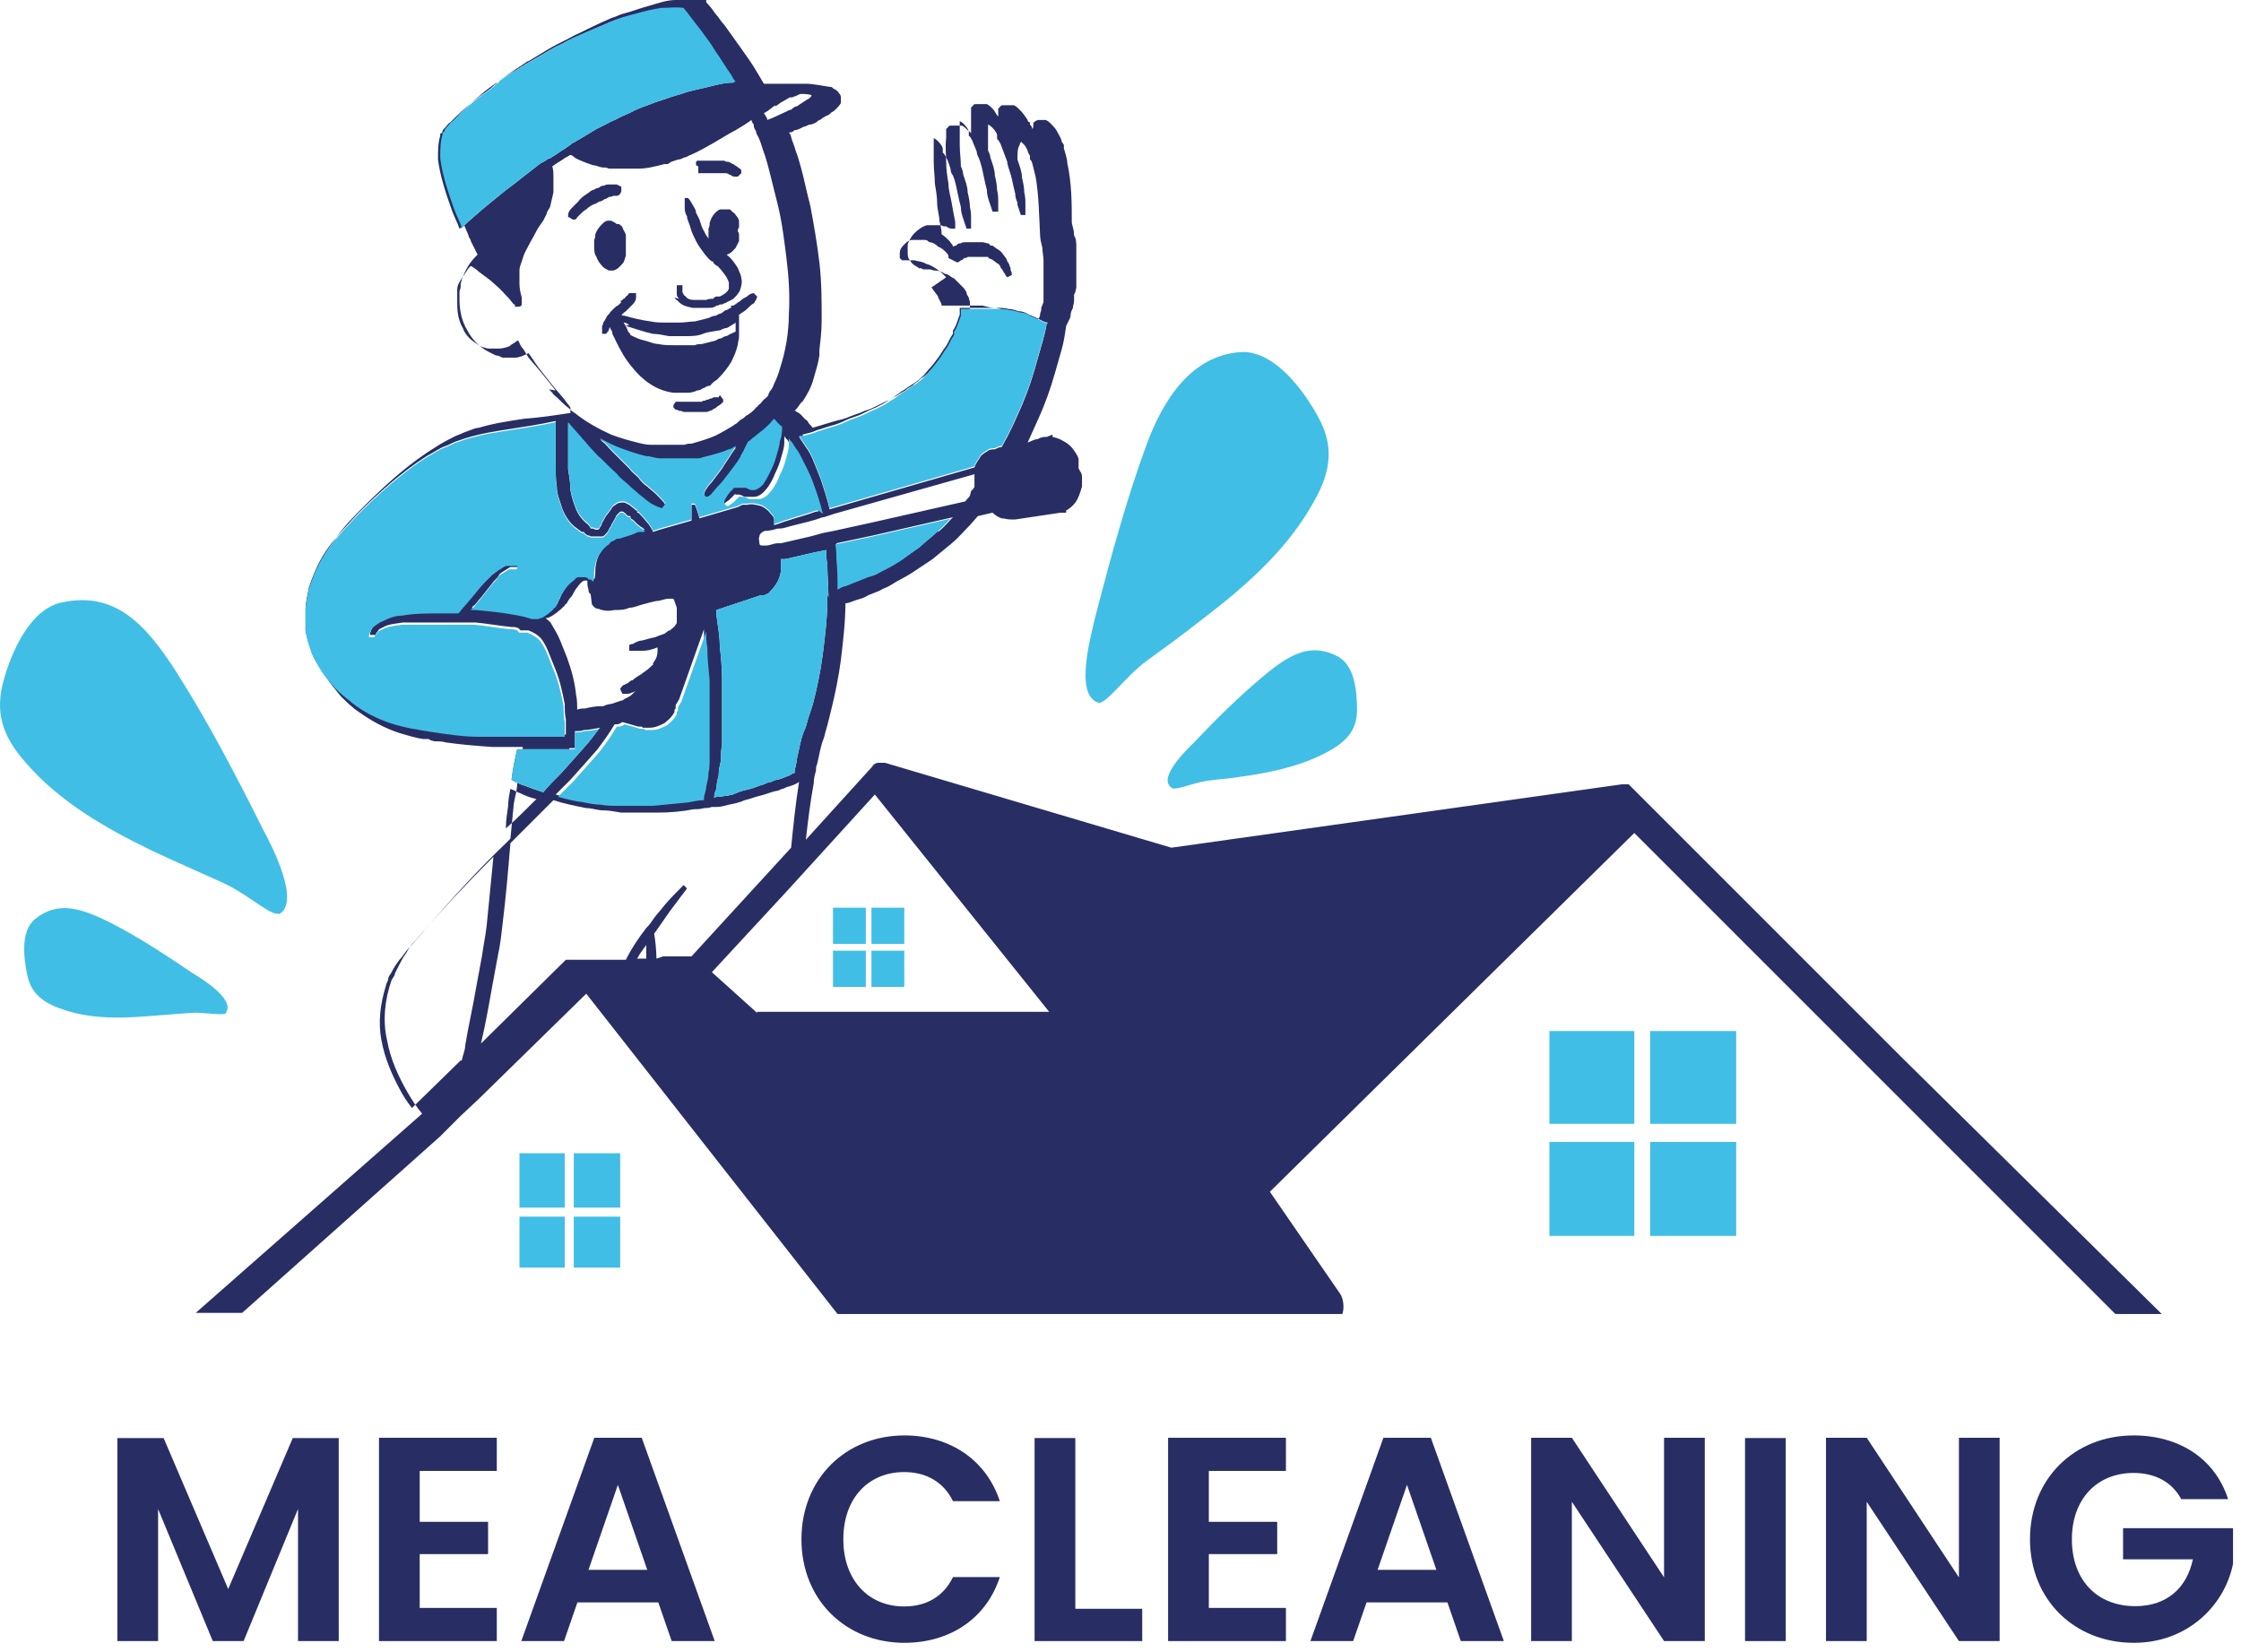
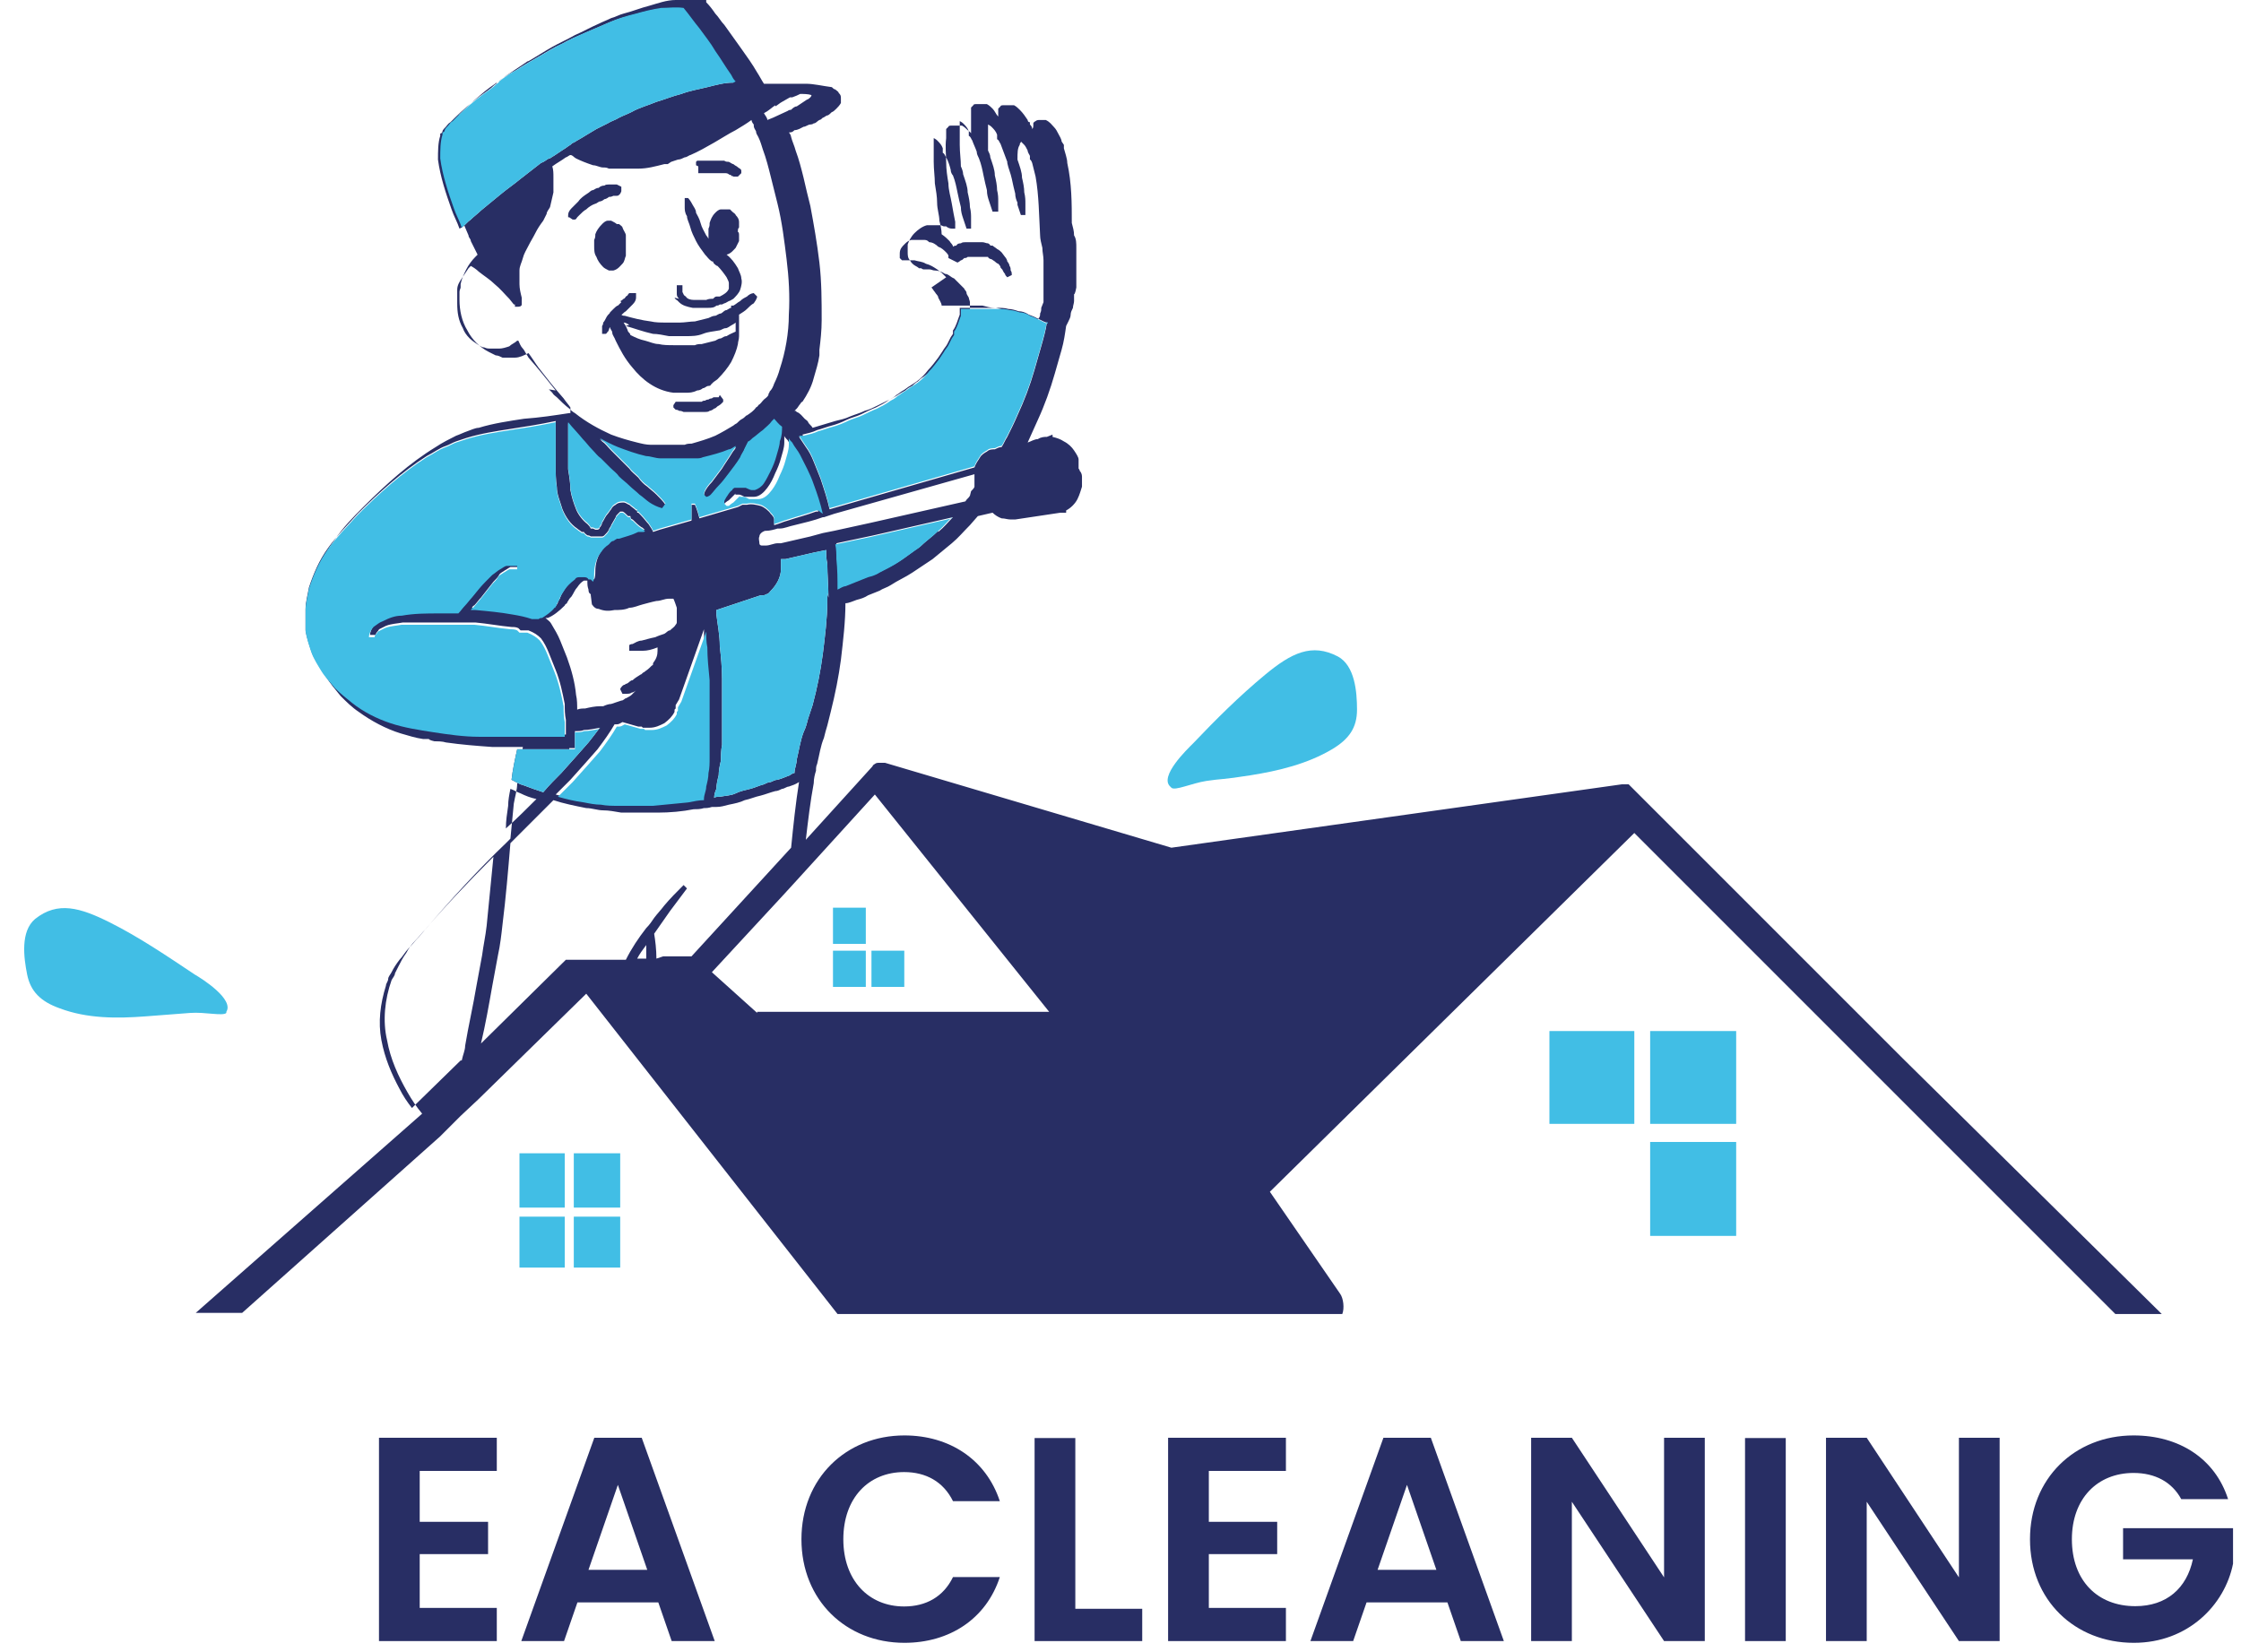
<svg xmlns="http://www.w3.org/2000/svg" width="198" height="146" viewBox="0 0 198 146" fill="none">
  <path d="M188.507 126.83C192.516 126.83 195.703 128.86 196.859 132.458H192.721C191.899 130.942 190.408 130.145 188.507 130.145C185.294 130.145 183.058 132.433 183.058 136.005C183.058 139.654 185.32 141.916 188.661 141.916C191.436 141.916 193.21 140.323 193.749 137.778H187.581V135.028H197.296V138.164C196.576 141.813 193.313 145.154 188.532 145.154C183.315 145.154 179.357 141.376 179.357 136.005C179.357 130.634 183.315 126.83 188.507 126.83Z" fill="#282E64" />
  <path d="M173.077 127.036H176.675V145H173.077L164.931 132.69V145H161.333V127.036H164.931L173.077 139.372V127.036Z" fill="#282E64" />
  <path d="M154.18 145V127.061H157.778V145H154.18Z" fill="#282E64" />
  <path d="M147.026 127.036H150.624V145H147.026L138.879 132.69V145H135.281V127.036H138.879L147.026 139.372V127.036Z" fill="#282E64" />
  <path d="M129.066 145L127.884 141.582H120.74L119.557 145H115.78L122.23 127.036H126.419L132.87 145H129.066ZM126.908 138.704L124.312 131.199L121.716 138.704H126.908Z" fill="#282E64" />
  <path d="M113.615 127.036V129.966H106.804V134.463H112.844V137.316H106.804V142.07H113.615V145H103.206V127.036H113.615Z" fill="#282E64" />
  <path d="M91.41 127.061H95.008V142.147H100.919V145H91.41V127.061Z" fill="#282E64" />
  <path d="M70.81 136.005C70.81 130.634 74.742 126.83 79.908 126.83C83.891 126.83 87.13 128.963 88.338 132.638H84.2C83.352 130.916 81.81 130.068 79.882 130.068C76.747 130.068 74.511 132.356 74.511 136.005C74.511 139.629 76.747 141.942 79.882 141.942C81.81 141.942 83.352 141.094 84.2 139.346H88.338C87.13 143.047 83.891 145.154 79.908 145.154C74.742 145.154 70.81 141.376 70.81 136.005Z" fill="#282E64" />
  <path d="M59.345 145L58.163 141.582H51.018L49.836 145H46.058L52.509 127.036H56.698L63.149 145H59.345ZM57.187 138.704L54.591 131.199L51.995 138.704H57.187Z" fill="#282E64" />
  <path d="M43.894 127.036V129.966H37.083V134.463H43.123V137.316H37.083V142.07H43.894V145H33.485V127.036H43.894Z" fill="#282E64" />
-   <path d="M10.37 145V127.061H14.456L20.162 140.4L25.867 127.061H29.928V145H26.33V133.332L21.524 145H18.8L13.968 133.332V145H10.37Z" fill="#282E64" />
-   <path d="M144.397 100.9H136.897V109.2H144.397V100.9Z" fill="#41BEE5" />
  <path d="M153.397 100.9H145.797V109.2H153.397V100.9Z" fill="#41BEE5" />
  <path d="M144.397 91.1H136.897V99.3H144.397V91.1Z" fill="#41BEE5" />
  <path d="M153.397 91.1H145.797V99.3H153.397V91.1Z" fill="#41BEE5" />
  <path d="M49.897 107.5H45.897V112H49.897V107.5Z" fill="#41BEE5" />
  <path d="M54.797 107.5H50.697V112H54.797V107.5Z" fill="#41BEE5" />
  <path d="M49.897 101.9H45.897V106.7H49.897V101.9Z" fill="#41BEE5" />
  <path d="M54.797 101.9H50.697V106.7H54.797V101.9Z" fill="#41BEE5" />
  <path d="M76.497 84H73.597V87.2H76.497V84Z" fill="#41BEE5" />
  <path d="M79.897 84H76.997V87.2H79.897V84Z" fill="#41BEE5" />
  <path d="M76.497 80.2H73.597V83.4H76.497V80.2Z" fill="#41BEE5" />
-   <path d="M79.897 80.2H76.997V83.4H79.897V80.2Z" fill="#41BEE5" />
  <path d="M190.997 116.1L168.097 93.5L143.997 69.4C143.997 69.4 143.997 69.4 143.897 69.3C143.897 69.3 143.797 69.3 143.697 69.3C143.697 69.3 143.597 69.3 143.497 69.3C143.497 69.3 143.397 69.3 143.297 69.3L103.497 74.9L78.197 67.4C78.197 67.4 77.997 67.4 77.897 67.4C77.797 67.4 77.697 67.4 77.597 67.4C77.597 67.4 77.397 67.4 77.297 67.5C77.297 67.5 77.097 67.6 77.097 67.7L71.197 74.2C71.397 72.5 71.597 70.8 71.897 69.2C71.897 68.8 71.997 68.4 72.097 68.1C72.097 67.9 72.097 67.7 72.197 67.5C72.397 66.7 72.497 65.9 72.797 65.2C72.897 64.8 72.997 64.4 73.097 64.1C73.197 63.7 73.297 63.3 73.397 62.9C73.797 61.3 74.097 59.8 74.297 58.3C74.497 56.6 74.697 54.9 74.697 53.3C74.997 53.3 75.397 53.1 75.697 53C76.097 52.9 76.397 52.8 76.697 52.6L77.197 52.4L77.697 52.2C77.997 52 78.397 51.9 78.697 51.7C79.297 51.3 79.997 51 80.597 50.6C81.197 50.2 81.797 49.8 82.397 49.4C82.997 48.9 83.497 48.5 84.097 48C84.697 47.5 85.097 47 85.697 46.4L86.397 45.6L87.697 45.3C87.897 45.5 88.197 45.7 88.497 45.8C88.797 45.8 88.997 45.9 89.297 45.9H89.697L93.697 45.3H94.197V45.1C94.597 44.9 94.997 44.5 95.197 44.1C95.397 43.7 95.497 43.3 95.597 43C95.597 42.7 95.597 42.4 95.597 42.1C95.597 41.9 95.497 41.7 95.397 41.6C95.397 41.5 95.297 41.4 95.297 41.4C95.297 41.4 95.297 41.4 95.297 41.2C95.297 41.1 95.297 40.9 95.297 40.6C95.297 40.4 95.097 40.1 94.897 39.8C94.697 39.5 94.397 39.2 93.997 39C93.697 38.8 93.397 38.7 92.997 38.6V38.4L92.497 38.6C92.297 38.6 91.997 38.6 91.697 38.8C91.397 38.8 91.097 39 90.797 39.1C91.097 38.4 91.397 37.8 91.697 37.1C92.297 35.8 92.797 34.4 93.197 33C93.397 32.3 93.597 31.6 93.797 30.9C93.997 30.2 94.097 29.5 94.197 28.8L94.397 28.4C94.497 28.2 94.597 28 94.597 27.8C94.597 27.6 94.697 27.4 94.797 27.2C94.797 27 94.897 26.8 94.897 26.6V26C94.997 26 95.097 25.4 95.097 25.4C95.097 25.2 95.097 25 95.097 24.8C95.097 24.6 95.097 24.4 95.097 24.2C95.097 23.8 95.097 23.4 95.097 23C95.097 22.6 95.097 22.2 95.097 21.9C95.097 21.5 95.097 21.1 94.897 20.8C94.897 20.4 94.797 20.1 94.697 19.7C94.697 18 94.697 16.2 94.297 14.4C94.297 14 94.097 13.5 93.997 13.1V12.8L93.797 12.5C93.797 12.3 93.597 12 93.497 11.8C93.397 11.6 93.297 11.4 93.097 11.2C92.897 11 92.797 10.8 92.397 10.6C92.397 10.6 92.197 10.6 92.097 10.6C91.997 10.6 91.897 10.6 91.797 10.6C91.797 10.6 91.597 10.6 91.497 10.7C91.497 10.7 91.297 10.8 91.297 10.9C91.297 11 91.297 11 91.297 11C91.297 11.2 91.297 11.3 91.197 11.4C91.197 11.2 91.097 11.1 90.997 11V10.8C90.797 10.8 90.797 10.6 90.797 10.6C90.597 10.3 90.397 10 90.097 9.7C89.997 9.6 89.797 9.4 89.597 9.3C89.597 9.3 89.497 9.3 89.397 9.3C89.397 9.3 89.297 9.3 89.197 9.3C89.197 9.3 88.997 9.3 88.897 9.3C88.897 9.3 88.697 9.3 88.597 9.3C88.597 9.3 88.397 9.3 88.397 9.4C88.397 9.4 88.297 9.5 88.197 9.6V9.8C88.197 9.9 88.197 9.9 88.197 9.9C88.197 9.9 88.197 9.9 88.197 10.1V10.3C87.997 10.1 87.897 9.8 87.697 9.6C87.597 9.5 87.397 9.3 87.197 9.2C87.197 9.2 87.097 9.2 86.997 9.2C86.997 9.2 86.897 9.2 86.797 9.2C86.797 9.2 86.597 9.2 86.497 9.2C86.497 9.2 86.297 9.2 86.197 9.2C86.197 9.2 85.997 9.2 85.997 9.3C85.997 9.3 85.897 9.4 85.797 9.5V9.7C85.797 9.8 85.797 9.8 85.797 9.8C85.797 9.8 85.797 9.8 85.797 10C85.797 10 85.797 10.2 85.797 10.3C85.797 10.8 85.797 11.3 85.797 11.8C85.797 11.7 85.597 11.6 85.497 11.5C85.397 11.4 85.197 11.2 84.997 11.1C84.997 11.1 84.897 11.1 84.797 11.1C84.797 11.1 84.697 11.1 84.597 11.1C84.597 11.1 84.397 11.1 84.297 11.1C84.297 11.1 84.097 11.1 83.997 11.1C83.997 11.1 83.797 11.1 83.797 11.2C83.797 11.2 83.697 11.3 83.597 11.4V11.6C83.597 11.7 83.597 11.7 83.597 11.7C83.597 11.7 83.597 11.7 83.597 11.9C83.597 11.9 83.597 12.1 83.597 12.2C83.497 13 83.597 13.7 83.597 14.3C83.597 15 83.697 15.6 83.797 16.2C83.797 16.8 83.997 17.4 84.097 18C84.197 18.6 84.297 19.1 84.397 19.6C84.397 19.8 84.397 20 84.397 20.2C84.397 20.2 84.197 20.2 84.097 20.2C83.897 20.2 83.697 20.1 83.597 20H83.397C83.297 20 83.197 19.9 83.097 19.9C82.697 19.9 82.297 19.9 81.897 19.9C81.497 20 81.097 20.3 80.797 20.6C80.497 20.9 80.297 21.3 80.197 21.6C80.197 21.8 80.197 21.8 80.197 21.9C80.197 22 80.197 22.1 80.197 22.3C80.197 22.5 80.197 22.8 80.397 23C80.497 23.2 80.697 23.4 80.897 23.5C80.897 23.5 81.097 23.6 81.197 23.7H81.397C81.397 23.7 81.497 23.8 81.597 23.8H82.097C82.297 23.8 82.397 23.9 82.597 23.9C82.897 23.9 83.197 24 83.497 24.2C83.797 24.2 83.997 24.5 84.297 24.6L84.597 24.9L84.897 25.2L85.197 25.5C85.197 25.6 85.397 25.7 85.397 25.9C85.397 26 85.497 26.1 85.597 26.3C85.597 26.4 85.697 26.6 85.697 26.7C85.697 26.9 85.697 27 85.697 27.2C85.697 27.3 85.697 27.4 85.697 27.5C85.597 27.9 85.497 28.3 85.297 28.7V29C85.197 29 84.997 29.3 84.997 29.3C84.997 29.5 84.797 29.7 84.697 29.9C84.597 30.1 84.497 30.3 84.397 30.5L83.997 31C83.697 31.3 83.497 31.7 83.097 32C82.797 32.3 82.497 32.6 82.097 32.9L81.597 33.3C81.397 33.4 81.197 33.6 81.097 33.7C80.897 33.8 80.697 34 80.597 34.1C80.397 34.2 80.197 34.3 79.997 34.5C79.597 34.7 79.197 35 78.797 35.2C78.397 35.4 77.997 35.6 77.597 35.8C77.197 36 76.797 36.2 76.397 36.3C75.997 36.5 75.597 36.6 75.097 36.8C74.697 37 74.197 37.1 73.797 37.2C73.097 37.4 72.497 37.6 71.797 37.8C71.697 37.6 71.497 37.5 71.397 37.3C71.397 37.2 71.197 37.1 71.097 37C70.897 36.8 70.697 36.5 70.397 36.4C70.397 36.4 70.397 36.4 70.297 36.3C70.297 36.3 70.297 36.3 70.197 36.3C70.197 36.3 70.297 36.2 70.397 36.1C70.497 36 70.597 35.8 70.697 35.7C70.697 35.7 70.797 35.5 70.897 35.5C71.297 34.9 71.697 34.2 71.897 33.4C72.097 32.7 72.297 32.1 72.397 31.4C72.397 31.2 72.397 31.1 72.397 30.9C72.497 30.1 72.597 29.2 72.597 28.3C72.597 26.6 72.597 24.9 72.397 23.2C72.197 21.5 71.897 19.8 71.597 18.2C71.397 17.4 71.197 16.6 70.997 15.7C70.797 14.9 70.597 14.1 70.297 13.3C70.197 12.9 69.997 12.5 69.897 12.1C69.897 12 69.797 11.8 69.697 11.7C69.897 11.7 69.997 11.7 70.197 11.5C70.497 11.5 70.797 11.3 70.997 11.2C71.197 11.2 71.397 11 71.597 11C71.597 11 71.797 11 71.897 10.9C72.097 10.9 72.197 10.7 72.397 10.6C72.497 10.6 72.597 10.5 72.697 10.4C72.797 10.4 72.997 10.2 73.097 10.2C73.197 10.2 73.397 10 73.497 9.9C73.597 9.9 73.797 9.7 73.897 9.6C73.997 9.5 74.197 9.3 74.297 9.1C74.297 9 74.297 8.8 74.297 8.7C74.297 8.5 74.297 8.4 74.097 8.2C74.097 8.1 73.897 8 73.797 7.9C73.697 7.9 73.597 7.8 73.497 7.7C72.697 7.6 71.897 7.4 71.197 7.4C71.097 7.4 70.897 7.4 70.797 7.4C70.397 7.4 69.997 7.4 69.597 7.4C69.297 7.4 69.097 7.4 68.797 7.4C68.397 7.4 67.897 7.4 67.497 7.4C67.297 7.1 67.097 6.7 66.897 6.4C66.497 5.7 65.997 5 65.497 4.3C64.997 3.6 64.497 2.9 63.997 2.2C63.697 1.9 63.497 1.5 63.197 1.2C62.997 0.9 62.697 0.5 62.397 0.2V0C62.297 0 62.097 0 62.097 0C61.597 0 61.097 0 60.597 0C60.297 0 59.997 0 59.697 0C58.897 0 58.097 0.3 57.397 0.5C56.597 0.7 55.897 1 55.097 1.2C54.697 1.3 54.397 1.5 53.997 1.6C53.597 1.8 53.297 1.9 52.897 2.1C52.197 2.4 51.497 2.8 50.797 3.1C50.097 3.5 49.397 3.8 48.697 4.2C47.997 4.6 47.397 5 46.697 5.4C46.697 5.4 46.597 5.4 46.497 5.5C45.897 5.9 45.297 6.3 44.697 6.7C44.097 7.2 43.397 7.6 42.797 8.1C42.197 8.6 41.597 9.1 40.997 9.7C40.897 9.8 40.697 10 40.597 10.1C40.497 10.3 40.297 10.4 40.197 10.6C40.097 10.8 39.897 10.9 39.797 11.1C39.797 11.1 39.697 11.3 39.597 11.4L39.397 11.7C39.397 11.8 39.397 11.9 39.297 12C39.297 12.1 39.297 12.2 39.297 12.2V12.3C39.297 12.5 39.297 12.7 39.297 12.9C39.297 13.3 39.297 13.7 39.297 14.1C39.497 15.7 39.997 17.2 40.497 18.7C40.797 19.4 41.097 20.1 41.397 20.8C41.397 21 41.597 21.1 41.597 21.3C41.797 21.7 41.997 22.1 42.197 22.5L41.997 22.7C41.697 23 41.397 23.4 41.197 23.8C40.997 24.2 40.797 24.6 40.697 25.1V25.4C40.697 25.5 40.597 25.6 40.597 25.8C40.597 26.1 40.597 26.2 40.597 26.5C40.597 27.4 40.797 28.4 41.297 29.2C41.497 29.6 41.797 30 42.097 30.3C42.397 30.6 42.797 30.9 43.197 31.1C43.397 31.2 43.597 31.3 43.797 31.4C43.997 31.4 44.197 31.5 44.397 31.6C44.597 31.6 44.797 31.6 44.997 31.6H45.197C45.297 31.6 45.397 31.6 45.497 31.6C45.897 31.6 46.297 31.4 46.697 31.2C46.997 31.6 47.297 32.1 47.597 32.5C48.297 33.4 48.997 34.3 49.797 35.2C49.997 35.5 50.197 35.7 50.397 36C50.397 36.2 50.397 36.3 50.397 36.5C50.397 36.5 50.397 36.5 50.297 36.5C48.997 36.7 47.697 36.9 46.297 37C44.997 37.2 43.597 37.4 42.297 37.8C41.997 37.8 41.597 38 41.297 38.1C40.997 38.2 40.597 38.4 40.297 38.5C39.697 38.8 39.097 39.1 38.497 39.5C36.197 40.9 34.097 42.8 32.197 44.7C31.197 45.7 30.297 46.6 29.497 47.8C28.697 48.9 27.997 50.2 27.597 51.5C27.397 52.2 27.297 52.9 27.197 53.6C27.197 54 27.197 54.3 27.197 54.7C27.197 55.1 27.197 55.4 27.297 55.8C27.297 56.5 27.597 57.2 27.797 57.9C27.997 58.6 28.397 59.2 28.797 59.8C29.197 60.4 29.597 60.9 30.097 61.5C30.597 62 31.097 62.5 31.697 62.9C32.797 63.7 34.097 64.4 35.397 64.8C36.097 65 36.697 65.2 37.397 65.3H37.897C37.897 65.4 38.397 65.5 38.397 65.5C38.697 65.5 39.097 65.5 39.397 65.6C40.797 65.8 42.097 65.9 43.497 66C44.397 66 45.297 66 46.197 66C46.097 66.8 45.897 67.5 45.797 68.3C45.797 68.6 45.797 68.9 45.697 69.2C45.697 69.8 45.497 70.4 45.397 71C45.297 72 45.197 73 45.097 74.1C44.997 74.2 44.797 74.4 44.697 74.5C42.297 76.8 39.897 79.4 37.597 82.1C37.297 82.4 36.997 82.8 36.697 83.1C36.397 83.4 36.097 83.8 35.897 84.2C35.597 84.6 35.397 85 35.197 85.4C35.097 85.6 34.997 85.8 34.897 86C34.897 86.2 34.697 86.4 34.597 86.6C33.997 88.3 33.797 90.2 34.197 91.9C34.497 93.6 35.197 95.1 35.997 96.5C36.397 97.2 36.797 97.8 37.297 98.4L17.297 116C17.597 116 17.897 116 18.197 116C18.597 116 18.997 116 19.397 116C20.097 116 20.697 116 21.397 116L38.897 100.4L39.497 99.8L40.697 98.6L42.297 97.1L51.797 87.8L73.997 116.1H118.597C118.797 115.6 118.697 114.7 118.397 114.3L112.197 105.3L144.397 73.6L186.897 116.1H192.297H190.997ZM73.097 52.4C73.097 52.6 73.097 52.9 73.097 53.1C73.097 54.6 72.897 56.2 72.697 57.8C72.497 59.3 72.197 60.8 71.797 62.3L71.597 62.9L71.397 63.5C71.297 63.9 71.197 64.3 70.997 64.7C70.697 65.5 70.597 66.3 70.397 67.1C70.397 67.5 70.197 67.9 70.197 68.3C70.097 68.3 69.897 68.4 69.797 68.5C69.497 68.6 69.097 68.8 68.697 68.9C68.497 68.9 68.297 69 68.097 69.1C67.897 69.1 67.697 69.2 67.497 69.3C67.097 69.4 66.697 69.6 66.297 69.7C65.897 69.8 65.397 69.9 64.997 70.1C64.597 70.3 64.097 70.3 63.597 70.4C63.397 70.4 63.197 70.4 63.097 70.5C63.097 70.2 63.197 69.9 63.297 69.7C63.297 69.3 63.397 68.9 63.497 68.5C63.497 68.1 63.597 67.6 63.697 67.2C63.697 66.8 63.697 66.3 63.797 65.8C63.797 64.9 63.797 63.9 63.797 63C63.797 62.5 63.797 62 63.797 61.5C63.797 61 63.797 60.5 63.797 60C63.797 59 63.697 58 63.597 57.1C63.597 56.1 63.397 55.2 63.297 54.3C63.297 54.2 63.297 54.1 63.297 53.9L66.297 52.9L67.197 52.6H67.297C67.297 52.6 67.297 52.6 67.397 52.6C67.397 52.6 67.597 52.6 67.697 52.5C67.897 52.5 67.997 52.3 68.097 52.2C68.597 51.7 68.997 51 68.997 50.3C68.997 50.1 68.997 49.9 68.997 49.8V49.4C68.997 49.4 69.197 49.4 69.397 49.4L71.997 48.8L72.997 48.6C72.997 49 72.997 49.4 73.097 49.8C73.097 50.8 73.197 51.8 73.197 52.8L73.097 52.4ZM82.897 46.9C82.397 47.4 81.797 47.8 81.297 48.3C80.697 48.7 80.197 49.1 79.597 49.5C78.997 49.9 78.397 50.2 77.797 50.5C77.497 50.7 77.197 50.8 76.797 50.9L76.297 51.1L75.797 51.3L74.797 51.7C74.597 51.7 74.297 51.9 74.097 52C74.097 51.1 74.097 50.2 73.997 49.3C73.997 48.9 73.997 48.4 73.897 48L77.197 47.3L84.197 45.7C83.797 46.1 83.397 46.6 82.897 47V46.9ZM85.697 43.8C85.597 44 85.397 44.1 85.297 44.3L76.897 46.2L73.697 46.9L72.697 47.1L71.597 47.4L68.997 48C68.897 48 68.797 48 68.697 48C68.397 48 67.997 48.2 67.697 48.2H67.397C67.397 48.2 67.397 48.2 67.297 48.2C67.297 48.2 67.097 48.2 67.097 48C67.097 47.8 66.997 47.6 67.097 47.4C67.097 47.2 67.297 47 67.597 46.9C67.597 46.9 67.597 46.9 67.697 46.9C67.997 46.9 68.397 46.8 68.697 46.7C68.697 46.7 68.697 46.7 68.897 46.7C69.297 46.7 69.697 46.5 70.197 46.4C70.997 46.2 71.897 46 72.697 45.7H72.797L73.697 45.4L77.597 44.3L86.097 41.9C86.097 41.9 86.097 42 86.097 42.1C86.097 42.2 86.097 42.4 86.097 42.5C86.097 42.6 86.097 42.7 86.097 42.8V43C86.097 43.1 85.897 43.3 85.797 43.4L85.697 43.8ZM83.597 24.5L83.197 24.1L82.797 23.8C82.497 23.6 82.197 23.4 81.797 23.3C81.497 23.1 81.097 23.1 80.797 23C80.597 23 80.397 23 80.297 23H79.797C79.797 23 79.797 23 79.697 23C79.697 23 79.597 22.9 79.497 22.8C79.497 22.8 79.497 22.6 79.497 22.5C79.497 22.5 79.497 22.5 79.497 22.4C79.497 22 79.697 21.8 79.897 21.6C80.097 21.4 80.197 21.3 80.497 21.2C80.697 21.2 80.997 21.2 81.297 21.2C81.297 21.2 81.397 21.2 81.497 21.2H81.697C81.897 21.2 81.997 21.3 82.097 21.4C82.397 21.4 82.697 21.6 82.897 21.8C83.197 21.9 83.397 22.1 83.597 22.3C83.597 22.3 83.797 22.5 83.797 22.6C83.797 22.6 83.797 22.7 83.797 22.8L84.597 23.2C84.597 23.2 84.797 23.1 84.897 23C84.997 23 85.097 22.9 85.197 22.8C85.297 22.8 85.397 22.8 85.497 22.7C85.597 22.7 85.697 22.7 85.797 22.7C85.897 22.7 85.997 22.7 86.097 22.7C86.197 22.7 86.297 22.7 86.397 22.7C86.497 22.7 86.597 22.7 86.697 22.7C86.797 22.7 86.897 22.7 86.997 22.7C86.997 22.7 87.097 22.7 87.197 22.7H87.297C87.297 22.8 87.497 22.9 87.597 22.9L87.897 23.1C87.897 23.1 88.097 23.3 88.197 23.3C88.197 23.3 88.397 23.5 88.397 23.6C88.397 23.7 88.597 23.8 88.597 23.9C88.597 23.9 88.697 24.1 88.797 24.2C88.797 24.3 88.897 24.4 88.997 24.5L89.397 24.3C89.397 24.2 89.397 24 89.297 23.9C89.297 23.8 89.297 23.6 89.197 23.5C89.197 23.4 89.097 23.2 88.997 23.1C88.997 23 88.897 22.8 88.797 22.7L88.497 22.3C88.397 22.2 88.297 22.1 88.097 22C87.997 21.9 87.797 21.8 87.697 21.7H87.497C87.497 21.6 87.297 21.5 87.297 21.5C87.097 21.5 86.997 21.4 86.797 21.4C86.597 21.4 86.497 21.4 86.297 21.4C86.097 21.4 85.997 21.4 85.797 21.4C85.597 21.4 85.497 21.4 85.297 21.4C85.197 21.4 84.997 21.4 84.897 21.5C84.797 21.5 84.597 21.5 84.497 21.7C84.497 21.7 84.297 21.7 84.197 21.8C84.197 21.6 83.997 21.5 83.897 21.3C83.697 21.1 83.497 20.9 83.197 20.7C83.197 20.3 83.097 19.9 82.997 19.5C82.997 19 82.797 18.5 82.797 17.9C82.797 17.4 82.697 16.8 82.597 16.2C82.597 15.6 82.497 15 82.497 14.3C82.497 13.6 82.497 13 82.497 12.5C82.497 12.5 82.497 12.4 82.497 12.3V12.2C82.497 12.2 82.697 12.3 82.797 12.4C82.997 12.6 83.197 12.8 83.297 13.1C83.297 13.1 83.297 13.2 83.297 13.3V13.5C83.497 13.6 83.497 13.8 83.597 13.9C83.797 14.3 83.897 14.6 83.997 15C83.997 15.2 84.097 15.4 84.197 15.5C84.397 16 84.497 16.5 84.597 17C84.697 17.5 84.797 17.9 84.897 18.3C84.897 18.7 84.997 19 85.097 19.3C85.297 19.9 85.397 20.2 85.397 20.2H85.697H85.797C85.797 20.2 85.797 19.9 85.797 19.3C85.797 19 85.797 18.7 85.697 18.3C85.697 17.9 85.597 17.4 85.497 17C85.497 16.5 85.297 16 85.097 15.4C85.097 15.2 84.997 14.9 84.897 14.7C84.897 14.1 84.797 13.5 84.797 12.8C84.797 12.1 84.797 11.5 84.797 11C84.797 11 84.797 10.9 84.797 10.8V10.7C84.797 10.7 84.997 10.8 85.097 10.9C85.297 11.1 85.497 11.3 85.597 11.6C85.597 11.6 85.597 11.7 85.597 11.8V12C85.797 12.1 85.797 12.3 85.897 12.4C85.997 12.7 86.197 13.1 86.297 13.4C86.297 13.6 86.397 13.8 86.497 14C86.697 14.5 86.797 15 86.897 15.5C86.997 16 87.097 16.4 87.197 16.8C87.197 17.2 87.297 17.5 87.397 17.8C87.597 18.4 87.697 18.7 87.697 18.7H87.997H88.197C88.197 18.7 88.197 18.4 88.197 17.8C88.197 17.5 88.197 17.2 88.097 16.8C88.097 16.4 87.997 15.9 87.897 15.5C87.897 15 87.697 14.5 87.497 13.9C87.497 13.7 87.397 13.5 87.297 13.3C87.297 13.3 87.297 13.2 87.297 13.1C87.297 12.4 87.297 11.8 87.297 11.3C87.297 11.3 87.297 11.2 87.297 11.1V11C87.297 11 87.497 11.1 87.597 11.2C87.797 11.4 87.997 11.6 88.097 11.9C88.097 11.9 88.097 12 88.097 12.1V12.3C88.297 12.4 88.297 12.6 88.397 12.7C88.597 13.2 88.797 13.8 88.997 14.3C88.997 14.3 88.997 14.3 88.997 14.4C89.097 14.9 89.297 15.3 89.397 15.8C89.497 16.3 89.597 16.7 89.697 17.1C89.697 17.4 89.797 17.7 89.897 17.9V18.1C90.097 18.7 90.197 19 90.197 19H90.597C90.597 19 90.597 18.6 90.597 18C90.597 17.7 90.597 17.4 90.497 17C90.497 16.6 90.397 16.1 90.297 15.7C90.297 15.2 90.097 14.7 89.897 14.1C89.897 13.5 89.897 13.1 90.097 12.8C90.097 12.8 90.097 12.6 90.197 12.6V12.5C90.197 12.5 90.397 12.7 90.497 12.8C90.597 12.9 90.697 13.1 90.797 13.3C90.797 13.5 90.997 13.7 90.997 13.8V14.1C91.097 14.1 91.197 14.4 91.197 14.4C91.297 14.8 91.397 15.2 91.497 15.6C91.797 17.3 91.797 19 91.897 20.8C91.897 21.1 91.997 21.5 92.097 21.9C92.097 22.3 92.197 22.6 92.197 23C92.197 23.4 92.197 23.7 92.197 24.1C92.197 24.5 92.197 24.8 92.197 25.2C92.197 25.4 92.197 25.6 92.197 25.7C92.197 25.9 92.197 26.1 92.197 26.2V26.7L91.997 27.2C91.997 27.4 91.997 27.5 91.897 27.7C91.897 27.9 91.897 28 91.697 28.2C91.697 28.3 91.697 28.5 91.497 28.6C91.497 28.6 91.397 28.6 91.297 28.5C91.097 28.4 90.897 28.3 90.597 28.1C90.397 28 90.097 27.9 89.797 27.7C89.497 27.6 89.197 27.5 88.897 27.4C88.597 27.4 88.197 27.2 87.897 27.2C87.497 27.2 87.197 27.1 86.797 27C86.397 27 86.097 27 85.697 27C85.497 27 85.297 27 85.197 27C84.997 27 84.897 27 84.697 27C84.397 27 83.997 27 83.697 27C83.497 27 83.297 27 83.197 27C83.197 26.8 82.997 26.5 82.897 26.3C82.897 26.1 82.697 26 82.597 25.8C82.497 25.7 82.397 25.5 82.297 25.4L83.597 24.5ZM70.897 38.4C71.297 38.3 71.797 38.2 72.197 38C72.597 37.9 73.097 37.7 73.497 37.6C73.897 37.5 74.397 37.3 74.797 37.1C75.197 36.9 75.697 36.8 76.097 36.6C76.497 36.4 76.897 36.2 77.397 36C77.797 35.8 78.197 35.6 78.597 35.3C78.797 35.2 78.997 35.1 79.197 34.9C79.397 34.8 79.597 34.6 79.797 34.5C79.997 34.4 80.197 34.2 80.397 34.1L80.997 33.7C81.397 33.4 81.697 33.1 81.997 32.7C82.297 32.4 82.597 32 82.897 31.6L83.297 31C83.397 30.8 83.597 30.6 83.697 30.4C83.797 30.2 83.897 30 83.997 29.8L84.197 29.5V29.2C84.497 28.8 84.597 28.3 84.797 27.8C84.797 27.5 84.797 27.4 84.797 27.2C85.197 27.2 85.697 27.2 86.097 27.2C86.297 27.2 86.397 27.2 86.597 27.2C86.797 27.2 86.897 27.2 87.097 27.2C87.397 27.2 87.797 27.2 88.097 27.2C88.397 27.2 88.797 27.2 89.097 27.3C89.397 27.3 89.697 27.4 89.997 27.5C90.297 27.5 90.597 27.6 90.897 27.8C91.197 27.9 91.397 28 91.597 28.1C91.797 28.2 91.997 28.3 92.197 28.4C92.197 28.4 92.397 28.5 92.497 28.5C92.397 29.2 92.197 29.9 91.997 30.6C91.797 31.3 91.597 32 91.397 32.7C90.997 34.1 90.497 35.4 89.897 36.7C89.597 37.4 89.297 38 88.997 38.6C88.797 38.9 88.697 39.2 88.497 39.5C88.297 39.5 88.097 39.6 87.897 39.7C87.697 39.7 87.397 39.7 87.197 39.9C86.997 40 86.697 40.2 86.597 40.4C86.397 40.7 86.197 41 86.097 41.3L77.097 43.9L73.297 45C73.097 44.1 72.797 43.2 72.497 42.3C72.297 41.8 72.097 41.3 71.897 40.8C71.697 40.3 71.497 39.9 71.197 39.5C70.997 39.2 70.797 38.9 70.597 38.6C70.697 38.6 70.897 38.6 70.997 38.6L70.897 38.4ZM68.697 37.5C68.697 37.9 68.697 38.3 68.497 38.8C68.497 39.2 68.297 39.7 68.197 40.1C68.097 40.5 67.897 41 67.697 41.4C67.497 41.8 67.297 42.2 67.097 42.5C66.897 42.8 66.597 43 66.297 43.1H66.097H65.997C65.897 43.1 65.697 43 65.497 42.9C65.297 42.9 64.997 42.9 64.797 42.9C64.797 42.9 64.797 42.9 64.597 42.9C64.597 42.9 64.597 42.9 64.497 42.9C64.497 42.9 64.297 43 64.297 43.1C63.997 43.3 63.897 43.6 63.797 43.7C63.697 43.9 63.597 44 63.597 44.1V44.3L63.797 44.5C63.797 44.5 63.797 44.5 63.997 44.5C63.997 44.5 64.197 44.3 64.397 44.2C64.497 44.1 64.697 43.9 64.897 43.7C65.097 43.5 64.897 43.7 64.997 43.7C65.097 43.7 65.197 43.7 65.297 43.7C65.397 43.7 65.597 43.8 65.797 43.9C65.797 43.9 65.897 43.9 65.997 43.9C65.997 43.9 65.997 43.9 66.197 43.9C66.297 43.9 66.397 43.9 66.597 43.9C67.097 43.9 67.497 43.5 67.797 43.1C68.097 42.7 68.297 42.3 68.497 41.8C68.697 41.4 68.897 40.9 68.997 40.5C69.097 40.1 69.297 39.6 69.297 39.1C69.297 38.9 69.297 38.7 69.297 38.5C69.297 38.6 69.497 38.8 69.597 38.9C69.797 39.3 70.097 39.6 70.297 40C70.697 40.8 71.197 41.7 71.497 42.6C71.797 43.4 72.097 44.3 72.297 45.2H72.097C71.297 45.5 70.497 45.7 69.597 46C69.197 46.1 68.797 46.3 68.397 46.4V46.2C68.397 46.1 68.397 46 68.397 45.9C68.397 45.7 68.197 45.5 68.097 45.4C67.897 45.1 67.497 44.8 67.197 44.7C66.797 44.6 66.397 44.5 65.997 44.6H65.897H65.797H65.597L65.197 44.8L61.797 45.8C61.597 45 61.397 44.6 61.397 44.6H61.097C61.097 44.6 61.097 45.2 61.097 46L58.297 46.8L57.697 47C57.697 46.9 57.497 46.6 57.297 46.3C57.097 46.1 56.897 45.8 56.597 45.5L56.397 45.3H56.297C56.297 45.1 56.297 45.1 56.197 45.1C55.997 44.9 55.797 44.8 55.597 44.6C55.497 44.6 55.297 44.4 55.097 44.4C54.897 44.4 54.597 44.4 54.397 44.6C54.197 44.7 54.097 44.8 53.997 45C53.897 45.1 53.797 45.3 53.697 45.4C53.497 45.6 53.397 45.9 53.197 46.2C53.197 46.3 53.097 46.5 52.997 46.6C52.997 46.7 52.897 46.8 52.797 46.8H52.597L52.397 46.7H52.197C52.097 46.5 51.997 46.4 51.897 46.3C51.497 46 51.097 45.5 50.897 45C50.697 44.5 50.497 43.9 50.397 43.3C50.397 42.7 50.297 42.1 50.197 41.5C50.197 40.3 50.197 39.2 50.197 38.2C50.197 37.9 50.197 37.7 50.197 37.4C50.597 37.9 51.097 38.4 51.497 38.9C51.797 39.2 51.997 39.5 52.297 39.8C52.597 40.1 52.797 40.4 53.097 40.6L53.897 41.4C54.197 41.7 54.497 41.9 54.697 42.2C54.997 42.5 55.297 42.7 55.597 43C55.897 43.3 56.197 43.5 56.497 43.8C56.797 44 57.097 44.3 57.397 44.5C57.697 44.7 58.097 44.9 58.497 45L58.797 44.6C58.597 44.3 58.297 44 57.997 43.7C57.697 43.4 57.397 43.2 57.197 43C56.897 42.8 56.597 42.5 56.397 42.2C56.097 41.9 55.797 41.7 55.597 41.4C55.297 41.1 55.097 40.9 54.797 40.6L53.997 39.8C53.697 39.5 53.497 39.2 53.197 39C53.197 39 53.097 38.9 52.997 38.8C53.497 39.1 54.097 39.4 54.597 39.6C55.397 39.9 56.197 40.2 57.097 40.4C57.497 40.4 57.897 40.6 58.397 40.6C58.797 40.6 59.197 40.6 59.697 40.6C59.897 40.6 60.097 40.6 60.297 40.6C60.497 40.6 60.697 40.6 60.897 40.6C61.097 40.6 61.297 40.6 61.497 40.6C61.697 40.6 61.897 40.6 62.097 40.5C62.897 40.3 63.697 40.1 64.397 39.8C64.597 39.8 64.797 39.6 64.997 39.5C64.997 39.7 64.797 39.8 64.697 40C64.397 40.5 64.097 40.9 63.797 41.4C63.497 41.8 63.197 42.2 62.897 42.6C62.597 42.9 62.397 43.2 62.297 43.4C62.197 43.6 62.197 43.8 62.197 43.8L62.397 44C62.397 44 62.597 44 62.797 43.8C62.997 43.6 63.197 43.3 63.497 43C63.797 42.7 64.097 42.3 64.397 41.9C64.697 41.5 65.097 41 65.397 40.5C65.497 40.2 65.697 40 65.797 39.7C65.897 39.5 65.997 39.3 66.097 39.1C66.197 39.1 66.397 38.9 66.497 38.8C66.797 38.6 67.097 38.3 67.397 38.1C67.697 37.8 67.997 37.6 68.197 37.3L68.397 37.1C68.597 37.3 68.797 37.6 69.097 37.8L68.697 37.5ZM52.297 53.4C52.497 53.7 52.697 53.8 52.897 53.8C53.397 54 53.797 54 54.297 53.9C54.697 53.9 55.197 53.9 55.597 53.7C55.997 53.7 56.397 53.5 56.797 53.4C57.197 53.3 57.497 53.2 57.997 53.1C58.397 53.1 58.697 52.9 59.097 52.9C59.297 52.9 59.397 52.9 59.497 52.9C59.597 53.1 59.697 53.4 59.797 53.7C59.797 54 59.797 54.3 59.797 54.6C59.797 54.7 59.797 54.9 59.797 55C59.797 55 59.797 55.1 59.697 55.2C59.597 55.4 59.397 55.5 59.197 55.7C58.997 55.7 58.897 55.9 58.697 56C58.397 56.1 58.097 56.2 57.897 56.3C57.397 56.4 57.097 56.5 56.697 56.6C56.397 56.6 56.097 56.8 55.897 56.9C55.697 56.9 55.597 57 55.597 57V57.5C55.597 57.5 55.797 57.5 55.997 57.5C56.197 57.5 56.497 57.5 56.797 57.5C57.197 57.5 57.597 57.4 58.097 57.2C58.097 57.3 58.097 57.4 58.097 57.5C58.097 57.9 57.997 58.2 57.697 58.6V58.7C57.697 58.7 57.697 58.8 57.597 58.8L57.397 59C57.197 59.2 56.997 59.3 56.897 59.4C56.797 59.4 56.697 59.6 56.597 59.6C56.297 59.8 56.097 59.9 55.897 60.1C55.697 60.1 55.597 60.3 55.397 60.4C55.397 60.4 55.297 60.4 55.197 60.5C55.197 60.5 55.097 60.5 54.997 60.6C54.797 60.8 54.797 60.9 54.797 60.9L54.997 61.3C54.997 61.3 54.997 61.3 55.097 61.3C55.097 61.3 55.297 61.3 55.397 61.3C55.497 61.3 55.697 61.3 55.797 61.2C55.897 61.2 56.097 61.1 56.197 61C56.197 61 56.097 61.1 55.997 61.2C55.997 61.2 55.897 61.3 55.797 61.4C55.697 61.5 55.497 61.6 55.297 61.7C55.197 61.7 55.097 61.9 54.897 61.9C54.597 62 54.297 62.1 53.997 62.2C53.797 62.2 53.497 62.3 53.297 62.4C53.297 62.4 53.097 62.4 52.997 62.4C52.597 62.4 52.097 62.5 51.697 62.6C51.497 62.6 51.197 62.6 50.997 62.7C50.997 62.3 50.997 61.8 50.897 61.4C50.797 60.3 50.497 59.2 50.097 58.1C49.897 57.6 49.697 57.1 49.497 56.6C49.297 56.1 48.997 55.6 48.697 55.1C48.597 54.9 48.397 54.8 48.197 54.6C48.197 54.6 48.297 54.6 48.397 54.6C48.897 54.4 49.397 54 49.897 53.5C49.897 53.5 49.897 53.4 50.097 53.3C50.097 53.3 50.097 53.2 50.197 53.1C50.297 52.9 50.397 52.8 50.497 52.7C50.697 52.4 50.797 52.1 50.997 51.9C51.197 51.6 51.397 51.4 51.597 51.3C51.597 51.3 51.597 51.3 51.697 51.3C51.697 51.3 51.697 51.3 51.797 51.3C51.797 51.3 51.797 51.3 51.897 51.3C51.897 51.3 51.897 51.3 51.897 51.5C51.897 51.6 51.897 51.8 51.997 52.1C51.997 52.2 51.997 52.4 52.197 52.5C52.197 52.6 52.197 52.5 52.197 52.6L52.297 53.4ZM50.297 66.1H50.797V65.6C50.797 65.3 50.797 64.9 50.797 64.6C51.097 64.6 51.397 64.6 51.597 64.5C51.997 64.5 52.497 64.4 52.997 64.3C52.697 64.7 52.397 65.1 51.997 65.6C51.297 66.4 50.497 67.3 49.597 68.3C49.097 68.8 48.497 69.4 47.997 70C47.397 69.8 46.797 69.6 46.297 69.4C45.897 69.3 45.597 69.1 45.197 68.9C45.297 68 45.497 67.1 45.697 66.2C47.197 66.2 48.797 66.2 50.297 66.2V66.1ZM50.397 68.9C51.297 67.9 52.097 67 52.797 66.2C53.397 65.4 53.897 64.7 54.297 64C54.297 64 54.397 64 54.497 64C54.697 64 54.797 63.9 54.997 63.8L56.397 64.2H56.697L56.797 64.3C56.797 64.3 56.797 64.3 56.897 64.3H57.097C57.197 64.3 57.297 64.3 57.397 64.3C57.897 64.3 58.297 64.1 58.697 63.9C59.097 63.6 59.397 63.3 59.597 62.9V62.7L59.697 62.6V62.3L59.997 61.8L62.197 55.6C62.197 56.1 62.197 56.5 62.297 57C62.297 57.9 62.397 58.9 62.497 59.9C62.497 60.4 62.497 60.9 62.497 61.3C62.497 61.8 62.497 62.3 62.497 62.7C62.497 63.6 62.497 64.6 62.497 65.5C62.497 66 62.497 66.4 62.497 66.8C62.497 67.2 62.497 67.7 62.397 68.1C62.397 68.5 62.297 68.9 62.197 69.3C62.197 69.7 61.997 70 61.997 70.4C61.997 70.4 61.997 70.4 61.997 70.5C61.597 70.5 61.097 70.6 60.597 70.7C59.597 70.8 58.497 70.9 57.497 71C56.997 71 56.497 71 55.897 71C55.397 71 54.897 71 54.397 71C53.897 71 53.397 71 52.897 70.9C52.397 70.9 51.897 70.8 51.397 70.7C50.597 70.6 49.797 70.4 49.097 70.2C49.497 69.8 49.997 69.3 50.397 68.9ZM68.497 9.4C68.697 9.3 68.897 9.1 69.097 9C69.297 8.9 69.597 8.7 69.797 8.6C69.797 8.6 69.897 8.6 69.997 8.6C70.297 8.5 70.497 8.4 70.697 8.3C70.997 8.3 71.397 8.3 71.697 8.4C71.697 8.4 71.697 8.5 71.597 8.6C71.597 8.6 71.397 8.8 71.297 8.8C70.997 9 70.697 9.2 70.397 9.4C70.197 9.4 69.997 9.6 69.897 9.7C69.897 9.7 69.697 9.7 69.597 9.8C69.197 10 68.697 10.2 68.297 10.4L67.797 10.6C67.797 10.4 67.597 10.2 67.497 10C67.897 9.8 68.197 9.5 68.497 9.3V9.4ZM40.597 20.2C40.397 19.6 40.097 19.1 39.897 18.5C39.397 17.1 38.897 15.6 38.697 14.1C38.697 13.4 38.697 12.6 38.897 12V11.8C38.997 11.8 39.097 11.7 39.097 11.6C39.097 11.5 39.297 11.3 39.397 11.2C39.497 11.1 39.597 10.9 39.797 10.8C39.897 10.7 40.097 10.5 40.197 10.4C40.897 9.7 41.597 9.1 42.397 8.5C42.797 8.2 43.297 7.9 43.697 7.5C43.697 7.5 43.897 7.4 43.897 7.3C44.397 6.9 44.997 6.5 45.597 6.2C46.197 5.8 46.897 5.4 47.597 5C48.297 4.6 48.897 4.2 49.597 3.9C50.297 3.5 50.997 3.2 51.697 2.9C52.397 2.6 53.097 2.3 53.797 2C54.497 1.7 55.197 1.5 55.997 1.3C56.697 1.1 57.497 0.9 58.197 0.8C58.897 0.8 59.497 0.7 60.197 0.8C60.697 1.4 61.097 2 61.597 2.6C62.097 3.3 62.597 3.9 62.997 4.6C63.497 5.3 63.897 6 64.397 6.7C64.497 6.9 64.597 7.1 64.797 7.3C63.997 7.3 63.297 7.5 62.497 7.7C61.697 7.9 60.997 8 60.197 8.3C59.397 8.5 58.697 8.8 57.997 9C57.297 9.3 56.497 9.5 55.797 9.9C55.397 10.1 55.097 10.2 54.697 10.4C54.397 10.6 53.997 10.7 53.697 10.9L52.697 11.4L51.697 12C51.397 12.2 50.997 12.4 50.697 12.6C50.597 12.6 50.497 12.7 50.397 12.8C50.197 12.9 49.997 13.1 49.797 13.2C49.497 13.4 49.197 13.6 48.897 13.8C48.797 13.8 48.697 14 48.497 14C48.297 14.1 48.097 14.3 47.797 14.4L46.897 15.1L45.997 15.8C45.397 16.3 44.797 16.7 44.197 17.2C43.597 17.7 43.097 18.1 42.497 18.6C42.197 18.9 41.897 19.1 41.597 19.4C41.297 19.6 41.097 19.9 40.797 20.1L40.597 20.2ZM49.097 34.5C48.297 33.5 47.497 32.5 46.697 31.6C46.597 31.4 46.497 31.3 46.397 31.1C46.397 31.1 46.297 30.9 46.197 30.8C45.997 30.6 45.897 30.3 45.797 30.1C45.797 30.1 45.797 30.1 45.697 30.1C45.497 30.3 45.197 30.4 44.997 30.6C44.697 30.7 44.397 30.8 44.097 30.8H43.897H43.797C43.797 30.8 43.597 30.8 43.497 30.8C43.397 30.8 43.297 30.8 43.297 30.8C43.197 30.8 42.997 30.8 42.797 30.7C42.597 30.7 42.497 30.6 42.297 30.5C41.997 30.3 41.697 30.1 41.497 29.9C41.197 29.6 40.997 29.3 40.897 29C40.497 28.3 40.397 27.6 40.397 26.8C40.397 26.6 40.397 26.4 40.397 26.2V25.9V25.6C40.397 25.2 40.597 24.9 40.797 24.6C40.997 24.3 41.197 24 41.397 23.7C41.397 23.7 41.497 23.6 41.597 23.5C41.797 23.6 42.097 23.8 42.297 24C42.797 24.4 43.297 24.7 43.697 25.1C44.197 25.5 44.597 26 44.997 26.4L45.397 26.9H45.497C45.497 27 45.497 27.1 45.497 27.1C45.497 27.1 45.497 27.1 45.597 27.1C45.597 27.1 45.697 27.1 45.797 27.1C45.797 27.1 46.097 27.1 46.097 26.9C46.097 26.9 46.097 26.8 46.097 26.7V26.6V26.3C45.997 25.9 45.897 25.5 45.897 25.1C45.897 24.7 45.897 24.3 45.897 23.9C45.897 23.5 46.097 23.2 46.197 22.8C46.297 22.4 46.497 22.1 46.697 21.7C46.897 21.3 47.097 21 47.297 20.6C47.497 20.2 47.697 19.9 47.997 19.5C48.097 19.3 48.197 19.1 48.297 18.9C48.297 18.7 48.497 18.5 48.597 18.3C48.697 17.9 48.797 17.4 48.897 17C48.897 16.6 48.897 16.1 48.897 15.7C48.897 15.3 48.897 15 48.797 14.7C49.197 14.4 49.597 14.2 49.997 13.9C50.097 13.9 50.297 13.7 50.397 13.7C50.597 13.7 50.697 13.9 50.897 14C51.297 14.2 51.797 14.4 52.397 14.6C52.697 14.6 52.997 14.8 53.297 14.8C53.497 14.8 53.597 14.8 53.797 14.9C53.997 14.9 54.097 14.9 54.297 14.9C54.497 14.9 54.597 14.9 54.797 14.9C54.997 14.9 55.197 14.9 55.297 14.9C55.697 14.9 55.997 14.9 56.397 14.9C57.197 14.9 57.897 14.7 58.697 14.5H58.997L59.297 14.3L59.897 14.1C60.097 14.1 60.297 14 60.497 13.9C60.697 13.9 60.897 13.7 60.997 13.7C61.697 13.4 62.397 13 63.097 12.6C63.797 12.2 64.397 11.8 64.997 11.5C65.497 11.2 65.997 10.9 66.397 10.6C66.397 10.7 66.497 10.9 66.597 11C66.597 11 66.597 11 66.597 11.1C66.597 11.3 66.697 11.4 66.797 11.6C66.797 11.8 66.897 11.9 66.997 12.1C67.197 12.5 67.297 12.9 67.397 13.2C67.697 14 67.897 14.8 68.097 15.6C68.297 16.4 68.497 17.2 68.697 18C69.097 19.6 69.297 21.3 69.497 22.9C69.697 24.5 69.797 26.2 69.697 27.8C69.697 29.4 69.397 31.1 68.897 32.6C68.797 33 68.597 33.5 68.397 33.9C68.297 34.2 68.197 34.4 67.997 34.6C67.997 34.6 67.997 34.7 67.897 34.8C67.897 34.8 67.897 34.8 67.897 34.9C67.797 35.1 67.597 35.2 67.497 35.3C67.297 35.5 67.197 35.7 66.997 35.8C66.997 35.8 66.997 35.9 66.797 36C66.597 36.3 66.297 36.5 65.997 36.7C65.897 36.7 65.797 36.9 65.597 37C65.397 37.1 65.297 37.2 65.097 37.4C65.097 37.4 64.897 37.5 64.797 37.6C64.297 37.9 63.797 38.2 63.197 38.5C62.497 38.8 61.797 39 61.097 39.2C60.897 39.2 60.697 39.2 60.497 39.3C60.297 39.3 60.097 39.3 59.897 39.3C59.697 39.3 59.497 39.3 59.297 39.3C59.097 39.3 58.897 39.3 58.697 39.3C58.297 39.3 57.897 39.3 57.497 39.3C57.097 39.3 56.697 39.2 56.297 39.1C55.497 38.9 54.797 38.7 53.997 38.4C52.897 37.9 51.797 37.3 50.797 36.5C50.597 36.4 50.397 36.2 50.297 36.1C49.897 35.8 49.497 35.4 49.197 35.1C49.097 35 48.897 34.9 48.797 34.7C48.797 34.7 48.797 34.7 48.697 34.6C48.697 34.6 48.597 34.5 48.497 34.4L49.097 34.5ZM42.297 65C40.997 65 39.597 64.8 38.297 64.6C36.997 64.4 35.697 64.2 34.497 63.8C33.297 63.4 32.097 62.8 31.097 62C30.597 61.6 30.097 61.2 29.597 60.7C29.197 60.2 28.697 59.7 28.397 59.2C28.097 58.7 27.697 58.1 27.497 57.5C27.297 56.9 27.097 56.3 26.997 55.7C26.997 55.4 26.997 55.1 26.997 54.8C26.997 54.5 26.997 54.2 26.997 53.8C26.997 53.2 27.197 52.5 27.297 51.9C27.697 50.7 28.197 49.5 28.997 48.4C29.697 47.4 30.697 46.4 31.597 45.4C33.497 43.5 35.497 41.7 37.697 40.3C38.297 40 38.797 39.6 39.397 39.4C39.697 39.3 39.997 39.1 40.297 39C40.597 38.9 40.897 38.8 41.197 38.7C42.497 38.3 43.797 38.1 45.097 37.9C46.397 37.7 47.697 37.5 49.097 37.2C49.097 37.4 49.097 37.6 49.097 37.8C49.097 38.8 49.097 39.9 49.097 41.1C49.097 41.7 49.097 42.4 49.197 43C49.197 43.7 49.497 44.3 49.697 45C49.997 45.7 50.397 46.3 50.997 46.7C51.097 46.8 51.297 46.9 51.397 47H51.597C51.597 47.1 51.897 47.3 51.897 47.3C51.897 47.3 52.097 47.3 52.197 47.4C52.297 47.4 52.397 47.4 52.597 47.4C52.697 47.4 52.897 47.4 52.997 47.4C52.997 47.4 53.097 47.4 53.197 47.4C53.197 47.4 53.297 47.4 53.397 47.3C53.597 47.1 53.697 47 53.797 46.8C53.797 46.7 53.997 46.5 53.997 46.4C54.097 46.2 54.297 45.9 54.397 45.7C54.397 45.6 54.497 45.5 54.597 45.4C54.597 45.4 54.697 45.3 54.797 45.2C54.797 45.2 54.797 45.2 54.997 45.2C55.097 45.2 55.297 45.4 55.497 45.6C55.497 45.6 55.497 45.6 55.597 45.6H55.697C55.697 45.8 55.797 45.9 55.897 45.9C56.197 46.2 56.397 46.4 56.697 46.6C56.797 46.6 56.897 46.8 56.997 46.8H56.497C55.897 47.1 55.397 47.2 54.797 47.4H54.597L54.297 47.6C54.097 47.6 53.997 47.8 53.897 47.9C53.597 48.1 53.397 48.3 53.197 48.6C52.797 49.1 52.597 49.8 52.597 50.5C52.597 50.7 52.597 51 52.497 51.2C52.497 51.2 52.397 51.1 52.297 51H52.097C51.997 50.8 51.797 50.8 51.697 50.8C51.597 50.8 51.397 50.8 51.297 50.8C51.197 50.8 50.997 50.8 50.897 51C50.497 51.3 50.197 51.6 49.997 51.9C49.797 52.2 49.597 52.5 49.497 52.8C49.497 52.9 49.297 53.1 49.297 53.2C49.297 53.2 49.297 53.3 49.197 53.4C49.197 53.4 49.197 53.5 49.097 53.5C48.797 53.9 48.297 54.2 47.997 54.4C47.897 54.4 47.797 54.4 47.697 54.5C47.697 54.5 47.497 54.5 47.397 54.5C47.297 54.5 47.197 54.5 47.097 54.5C46.497 54.3 45.997 54.2 45.397 54.1C44.297 53.9 43.197 53.8 42.097 53.7C41.997 53.7 41.797 53.7 41.697 53.7C41.697 53.7 41.797 53.5 41.897 53.5C42.097 53.3 42.297 53 42.497 52.8C42.897 52.3 43.197 51.9 43.597 51.4C43.797 51.2 43.997 51 44.097 50.8C44.197 50.6 44.497 50.5 44.597 50.4C44.797 50.3 44.897 50.2 45.097 50.1C45.097 50.1 45.197 50.1 45.297 50.1C45.297 50.1 45.397 50.1 45.497 50.1C45.497 50.1 45.497 50.1 45.597 50.1C45.597 50.1 45.597 50.1 45.697 50.1H45.797V49.8C45.797 49.8 45.797 49.8 45.697 49.8C45.697 49.8 45.597 49.8 45.497 49.8C45.497 49.8 45.297 49.8 45.197 49.8C45.197 49.8 44.997 49.8 44.897 49.8C44.697 49.8 44.497 50 44.297 50.1C44.097 50.2 43.897 50.4 43.597 50.6C43.397 50.8 43.197 51 42.997 51.2C42.597 51.6 42.197 52.1 41.797 52.6C41.597 52.8 41.397 53.1 41.197 53.3C40.997 53.5 40.797 53.8 40.597 54C39.997 54 39.497 54 38.897 54C37.797 54 36.697 54 35.597 54.2C34.997 54.2 34.497 54.4 33.897 54.7C33.597 54.8 33.397 55 33.097 55.2C32.897 55.4 32.697 55.8 32.697 56.1H33.197C33.197 55.9 33.397 55.8 33.497 55.6C33.697 55.5 33.897 55.4 34.097 55.3C34.597 55.1 35.097 55.1 35.597 55C36.597 55 37.697 55 38.797 55C39.197 55 39.597 55 39.897 55C40.297 55 40.697 55 40.997 55C41.297 55 41.597 55 41.997 55C43.097 55.1 44.097 55.3 45.197 55.4C45.397 55.4 45.597 55.4 45.797 55.5L45.997 55.7C45.997 55.7 45.997 55.7 46.197 55.7C46.197 55.7 46.297 55.7 46.397 55.7C46.497 55.7 46.597 55.7 46.697 55.7C47.197 55.9 47.497 56.1 47.797 56.4C48.097 56.8 48.297 57.2 48.497 57.7C48.697 58.2 48.897 58.7 49.097 59.2C49.497 60.2 49.697 61.2 49.897 62.2C49.897 62.7 49.897 63.1 49.997 63.6C49.997 63.9 49.997 64.3 49.997 64.6C49.997 64.7 49.997 64.8 49.997 64.9C48.697 64.9 47.297 64.9 45.997 64.9C45.697 64.9 45.497 64.9 45.197 64.9C44.297 64.9 43.297 64.9 42.397 64.9L42.297 65ZM44.897 71.2C44.897 70.7 44.997 70.2 45.097 69.7C45.397 69.8 45.697 70 45.997 70.1C46.397 70.3 46.897 70.5 47.397 70.6C46.597 71.4 45.697 72.3 44.697 73.2C44.697 72.5 44.797 71.9 44.897 71.2ZM40.697 93.7L36.397 97.9C35.997 97.4 35.597 96.8 35.297 96.2C34.597 94.9 33.997 93.5 33.697 91.9C33.397 90.3 33.597 88.7 34.097 87.1C34.097 86.9 34.297 86.7 34.297 86.5C34.297 86.3 34.497 86.1 34.597 85.9C34.797 85.5 34.997 85.2 35.297 84.8C35.597 84.5 35.797 84.1 36.097 83.8C36.397 83.5 36.697 83.1 36.997 82.8C39.097 80.3 41.397 77.9 43.597 75.7C43.397 77.7 43.197 79.8 42.997 81.8C42.897 82.7 42.697 83.6 42.597 84.4L42.097 87.1C41.797 88.9 41.397 90.6 41.097 92.4C41.097 92.8 40.897 93.2 40.797 93.7H40.697ZM56.297 84.7C56.497 84.3 56.797 83.9 57.097 83.5C57.097 83.9 57.097 84.3 57.097 84.7H56.297ZM57.997 84.7C57.997 83.9 57.897 83.1 57.797 82.5C58.297 81.8 58.697 81.2 59.197 80.5L60.697 78.5L60.397 78.2C59.797 78.8 59.197 79.4 58.697 80C58.397 80.4 58.097 80.7 57.797 81.1C57.597 81.4 57.397 81.7 57.097 82C56.397 82.9 55.797 83.8 55.297 84.8H50.397C50.397 84.8 50.297 84.8 50.197 84.8C50.197 84.8 50.197 84.8 50.097 84.8C50.097 84.8 50.097 84.8 49.997 84.8C49.997 84.8 49.997 84.8 49.897 84.9L42.497 92.2C42.897 90.5 43.197 88.8 43.497 87.1L43.997 84.4C44.197 83.5 44.297 82.6 44.397 81.7C44.697 79.3 44.897 76.9 45.097 74.5C46.397 73.2 47.697 71.9 48.897 70.7C49.797 71 50.797 71.2 51.797 71.4C52.297 71.4 52.797 71.6 53.297 71.6C53.797 71.6 54.297 71.7 54.897 71.8C55.397 71.8 55.997 71.8 56.497 71.8C56.997 71.8 57.597 71.8 58.097 71.8C59.197 71.8 60.297 71.7 61.297 71.5C61.597 71.5 61.897 71.5 62.197 71.4C62.397 71.4 62.597 71.4 62.897 71.3C62.997 71.3 63.197 71.3 63.297 71.3C63.697 71.3 63.997 71.2 64.397 71.1C64.897 71 65.397 70.9 65.797 70.7C66.297 70.6 66.697 70.4 67.197 70.3C67.597 70.2 68.097 70 68.497 69.9C68.697 69.9 68.897 69.8 69.097 69.7C69.297 69.7 69.497 69.5 69.697 69.5C69.997 69.4 70.297 69.3 70.597 69.1C70.297 71 70.097 72.9 69.897 74.9L61.097 84.5H58.597L57.997 84.7ZM66.897 89.5L62.897 85.9L69.097 79.2L70.197 78L77.297 70.2L92.697 89.4H66.897V89.5Z" fill="#282E64" />
  <path d="M64.797 7.3C63.997 7.3 63.297 7.5 62.497 7.7C61.697 7.9 60.997 8 60.197 8.3C59.397 8.5 58.697 8.8 57.997 9C57.297 9.3 56.497 9.5 55.797 9.9C55.397 10.1 55.097 10.2 54.697 10.4C54.397 10.6 53.997 10.7 53.697 10.9L52.697 11.4L51.697 12C51.397 12.2 50.997 12.4 50.697 12.6C50.597 12.6 50.497 12.7 50.397 12.8C50.197 12.9 49.997 13.1 49.797 13.2C49.497 13.4 49.197 13.6 48.897 13.8C48.797 13.8 48.697 14 48.497 14C48.297 14.1 48.097 14.3 47.797 14.4L46.897 15.1L45.997 15.8C45.397 16.3 44.797 16.7 44.197 17.2C43.597 17.7 43.097 18.1 42.497 18.6C42.197 18.9 41.897 19.1 41.597 19.4C41.297 19.6 41.097 19.9 40.797 20.1C40.597 19.5 40.297 19 40.097 18.4C39.597 17 39.097 15.5 38.897 14C38.897 13.3 38.897 12.5 39.097 11.9V11.7C39.197 11.7 39.297 11.6 39.297 11.5C39.297 11.4 39.497 11.2 39.597 11.1C39.697 11 39.797 10.8 39.997 10.7C40.097 10.6 40.297 10.4 40.397 10.3C41.097 9.6 41.797 9 42.597 8.4C42.997 8.1 43.497 7.8 43.897 7.4C43.897 7.4 44.097 7.3 44.097 7.2C44.597 6.8 45.197 6.4 45.797 6.1C46.397 5.7 47.097 5.3 47.797 4.9C48.497 4.5 49.097 4.1 49.797 3.8C50.497 3.4 51.197 3.1 51.897 2.8C52.597 2.5 53.297 2.2 53.997 1.9C54.697 1.6 55.397 1.4 56.197 1.2C56.897 1 57.697 0.8 58.397 0.7C59.097 0.7 59.697 0.6 60.397 0.7C60.897 1.3 61.297 1.9 61.797 2.5C62.297 3.2 62.797 3.8 63.197 4.5C63.697 5.2 64.097 5.9 64.597 6.6C64.697 6.8 64.797 7 64.997 7.2L64.797 7.3Z" fill="#41BEE5" />
  <path d="M52.997 64.3C52.697 64.7 52.397 65.1 51.997 65.6C51.297 66.4 50.497 67.3 49.597 68.3C49.097 68.8 48.497 69.4 47.997 70C47.397 69.8 46.797 69.6 46.297 69.4C45.897 69.3 45.597 69.1 45.197 68.9C45.297 68 45.497 67.1 45.697 66.2C47.197 66.2 48.797 66.2 50.297 66.2H50.797V65.7C50.797 65.4 50.797 65 50.797 64.7C51.097 64.7 51.397 64.7 51.597 64.6C51.997 64.6 52.497 64.5 52.997 64.4V64.3Z" fill="#41BEE5" />
  <path d="M62.697 62.9C62.697 63.8 62.697 64.8 62.697 65.7C62.697 66.2 62.697 66.6 62.697 67C62.697 67.4 62.697 67.9 62.597 68.3C62.597 68.7 62.497 69.1 62.397 69.5C62.397 69.9 62.197 70.2 62.197 70.6C62.197 70.6 62.197 70.6 62.197 70.7C61.797 70.7 61.297 70.8 60.797 70.9C59.797 71 58.697 71.1 57.697 71.2C57.197 71.2 56.697 71.2 56.097 71.2C55.597 71.2 55.097 71.2 54.597 71.2C54.097 71.2 53.597 71.2 53.097 71.1C52.597 71.1 52.097 71 51.597 70.9C50.797 70.8 49.997 70.6 49.297 70.4C49.697 70 50.197 69.5 50.597 69.1C51.497 68.1 52.297 67.2 52.997 66.4C53.597 65.6 54.097 64.9 54.497 64.2C54.497 64.2 54.597 64.2 54.697 64.2C54.897 64.2 54.997 64.1 55.197 64L56.597 64.4H56.897L56.997 64.5C56.997 64.5 56.997 64.5 57.097 64.5H57.297C57.397 64.5 57.497 64.5 57.597 64.5C58.097 64.5 58.497 64.3 58.897 64.1C59.297 63.8 59.597 63.5 59.797 63.1V62.9L59.897 62.8V62.5L60.197 62L62.397 55.8C62.397 56.3 62.397 56.7 62.497 57.2C62.497 58.1 62.597 59.1 62.697 60.1C62.697 60.6 62.697 61.1 62.697 61.5C62.697 62 62.697 62.5 62.697 62.9Z" fill="#41BEE5" />
  <path d="M56.897 47H56.397C55.797 47.3 55.297 47.4 54.697 47.6H54.497L54.197 47.8C53.997 47.8 53.897 48 53.797 48.1C53.497 48.3 53.297 48.5 53.097 48.8C52.697 49.3 52.497 50 52.497 50.7C52.497 50.9 52.497 51.2 52.397 51.4C52.397 51.4 52.297 51.3 52.197 51.2H51.997C51.897 51 51.697 51 51.597 51C51.497 51 51.297 51 51.197 51C51.097 51 50.897 51 50.797 51.2C50.397 51.5 50.097 51.8 49.897 52.1C49.697 52.4 49.497 52.7 49.397 53C49.397 53.1 49.197 53.3 49.197 53.4C49.197 53.4 49.197 53.5 49.097 53.6C49.097 53.6 49.097 53.7 48.997 53.7C48.697 54.1 48.197 54.4 47.897 54.6C47.797 54.6 47.697 54.6 47.597 54.7C47.597 54.7 47.397 54.7 47.297 54.7C47.197 54.7 47.097 54.7 46.997 54.7C46.397 54.5 45.897 54.4 45.297 54.3C44.197 54.1 43.097 54 41.997 53.9C41.897 53.9 41.697 53.9 41.597 53.9C41.597 53.9 41.697 53.7 41.797 53.7C41.997 53.5 42.197 53.2 42.397 53C42.797 52.5 43.097 52.1 43.497 51.6C43.697 51.4 43.897 51.2 43.997 51C44.097 50.8 44.397 50.7 44.497 50.6C44.697 50.5 44.797 50.4 44.997 50.3C44.997 50.3 45.097 50.3 45.197 50.3C45.197 50.3 45.297 50.3 45.397 50.3C45.397 50.3 45.397 50.3 45.497 50.3C45.497 50.3 45.497 50.3 45.597 50.3H45.697V50C45.697 50 45.697 50 45.597 50C45.597 50 45.497 50 45.397 50C45.397 50 45.197 50 45.097 50C45.097 50 44.897 50 44.797 50C44.597 50 44.397 50.2 44.197 50.3C43.997 50.4 43.797 50.6 43.497 50.8C43.297 51 43.097 51.2 42.897 51.4C42.497 51.8 42.097 52.3 41.697 52.8C41.497 53 41.297 53.3 41.097 53.5C40.897 53.7 40.697 54 40.497 54.2C39.897 54.2 39.397 54.2 38.797 54.2C37.697 54.2 36.597 54.2 35.497 54.4C34.897 54.4 34.397 54.6 33.797 54.9C33.497 55 33.297 55.2 32.997 55.4C32.797 55.6 32.597 56 32.597 56.3H33.097C33.097 56.1 33.297 56 33.397 55.8C33.597 55.7 33.797 55.6 33.997 55.5C34.497 55.3 34.997 55.3 35.497 55.2C36.497 55.2 37.597 55.2 38.697 55.2C39.097 55.2 39.497 55.2 39.797 55.2C40.197 55.2 40.597 55.2 40.897 55.2C41.197 55.2 41.497 55.2 41.897 55.2C42.997 55.3 43.997 55.5 45.097 55.6C45.297 55.6 45.497 55.6 45.697 55.7L45.897 55.9C45.897 55.9 45.897 55.9 46.097 55.9C46.097 55.9 46.197 55.9 46.297 55.9C46.397 55.9 46.497 55.9 46.597 55.9C47.097 56.1 47.397 56.3 47.697 56.6C47.997 57 48.197 57.4 48.397 57.9C48.597 58.4 48.797 58.9 48.997 59.4C49.397 60.4 49.597 61.4 49.797 62.4C49.797 62.9 49.797 63.3 49.897 63.8C49.897 64.1 49.897 64.5 49.897 64.8C49.897 64.9 49.897 65 49.897 65.1C48.597 65.1 47.197 65.1 45.897 65.1C45.597 65.1 45.397 65.1 45.097 65.1C44.197 65.1 43.197 65.1 42.297 65.1C40.997 65.1 39.597 64.9 38.297 64.7C36.997 64.5 35.697 64.3 34.497 63.9C33.297 63.5 32.097 62.9 31.097 62.1C30.597 61.7 30.097 61.3 29.597 60.8C29.197 60.3 28.697 59.8 28.397 59.3C28.097 58.8 27.697 58.2 27.497 57.6C27.297 57 27.097 56.4 26.997 55.8C26.997 55.5 26.997 55.2 26.997 54.9C26.997 54.6 26.997 54.3 26.997 53.9C26.997 53.3 27.197 52.6 27.297 52C27.697 50.8 28.197 49.6 28.997 48.5C29.697 47.5 30.697 46.5 31.597 45.5C33.497 43.6 35.497 41.8 37.697 40.4C38.297 40.1 38.797 39.7 39.397 39.5C39.697 39.4 39.997 39.2 40.297 39.1C40.597 39 40.897 38.9 41.197 38.8C42.497 38.4 43.797 38.2 45.097 38C46.397 37.8 47.697 37.6 49.097 37.3C49.097 37.5 49.097 37.7 49.097 37.9C49.097 38.9 49.097 40 49.097 41.2C49.097 41.8 49.097 42.5 49.197 43.1C49.197 43.8 49.497 44.4 49.697 45.1C49.997 45.8 50.397 46.4 50.997 46.8C51.097 46.9 51.297 47 51.397 47.1H51.597C51.597 47.2 51.897 47.4 51.897 47.4C51.897 47.4 52.097 47.4 52.197 47.5C52.297 47.5 52.397 47.5 52.597 47.5C52.697 47.5 52.897 47.5 52.997 47.5C52.997 47.5 53.097 47.5 53.197 47.5C53.197 47.5 53.297 47.5 53.397 47.4C53.597 47.2 53.697 47.1 53.797 46.9C53.797 46.8 53.997 46.6 53.997 46.5C54.097 46.3 54.297 46 54.397 45.8C54.397 45.7 54.497 45.6 54.597 45.5C54.597 45.5 54.697 45.4 54.797 45.3C54.797 45.3 54.797 45.3 54.997 45.3C55.097 45.3 55.297 45.5 55.497 45.7C55.497 45.7 55.497 45.7 55.597 45.7H55.697C55.697 45.9 55.797 46 55.897 46C56.197 46.3 56.397 46.5 56.697 46.7C56.797 46.7 56.897 46.9 56.997 46.9L56.897 47Z" fill="#41BEE5" />
  <path d="M73.097 52.4C73.097 52.6 73.097 52.9 73.097 53.1C73.097 54.6 72.897 56.2 72.697 57.8C72.497 59.3 72.197 60.8 71.797 62.3L71.597 62.9L71.397 63.5C71.297 63.9 71.197 64.3 70.997 64.7C70.697 65.5 70.597 66.3 70.397 67.1C70.397 67.5 70.197 67.9 70.197 68.3C70.097 68.3 69.897 68.4 69.797 68.5C69.497 68.6 69.097 68.8 68.697 68.9C68.497 68.9 68.297 69 68.097 69.1C67.897 69.1 67.697 69.2 67.497 69.3C67.097 69.4 66.697 69.6 66.297 69.7C65.897 69.8 65.397 69.9 64.997 70.1C64.597 70.3 64.097 70.3 63.597 70.4C63.397 70.4 63.197 70.4 63.097 70.5C63.097 70.2 63.197 69.9 63.297 69.7C63.297 69.3 63.397 68.9 63.497 68.5C63.497 68.1 63.597 67.6 63.697 67.2C63.697 66.8 63.697 66.3 63.797 65.8C63.797 64.9 63.797 63.9 63.797 63C63.797 62.5 63.797 62 63.797 61.5C63.797 61 63.797 60.5 63.797 60C63.797 59 63.697 58 63.597 57.1C63.597 56.1 63.397 55.2 63.297 54.3C63.297 54.2 63.297 54.1 63.297 53.9L66.297 52.9L67.197 52.6H67.297C67.297 52.6 67.297 52.6 67.397 52.6C67.397 52.6 67.597 52.6 67.697 52.5C67.897 52.5 67.997 52.3 68.097 52.2C68.597 51.7 68.997 51 68.997 50.3C68.997 50.1 68.997 49.9 68.997 49.8V49.4C68.997 49.4 69.197 49.4 69.397 49.4L71.997 48.8L72.997 48.6C72.997 49 72.997 49.4 73.097 49.8C73.097 50.8 73.197 51.8 73.197 52.8L73.097 52.4Z" fill="#41BEE5" />
  <path d="M84.097 45.7C83.697 46.1 83.297 46.6 82.797 47C82.297 47.5 81.697 47.9 81.197 48.4C80.597 48.8 80.097 49.2 79.497 49.6C78.897 50 78.297 50.3 77.697 50.6C77.397 50.8 77.097 50.9 76.697 51L76.197 51.2L75.697 51.4L74.697 51.8C74.497 51.8 74.197 52 73.997 52.1C73.997 51.2 73.997 50.3 73.897 49.4C73.897 49 73.897 48.5 73.797 48.1L77.097 47.4L84.097 45.8V45.7Z" fill="#41BEE5" />
  <path d="M92.497 28.4C92.397 29.1 92.197 29.8 91.997 30.5C91.797 31.2 91.597 31.9 91.397 32.6C90.997 34 90.497 35.3 89.897 36.6C89.597 37.3 89.297 37.9 88.997 38.5C88.797 38.8 88.697 39.1 88.497 39.4C88.297 39.4 88.097 39.5 87.897 39.6C87.697 39.6 87.397 39.6 87.197 39.8C86.997 39.9 86.697 40.1 86.597 40.3C86.397 40.6 86.197 40.9 86.097 41.2L77.097 43.8L73.297 44.9C73.097 44 72.797 43.1 72.497 42.2C72.297 41.7 72.097 41.2 71.897 40.7C71.697 40.2 71.497 39.8 71.197 39.4C70.997 39.1 70.797 38.8 70.597 38.5C70.697 38.5 70.897 38.5 70.997 38.5C71.397 38.4 71.897 38.3 72.297 38.1C72.697 38 73.197 37.8 73.597 37.7C73.997 37.6 74.497 37.4 74.897 37.2C75.297 37 75.797 36.9 76.197 36.7C76.597 36.5 76.997 36.3 77.497 36.1C77.897 35.9 78.297 35.7 78.697 35.4C78.897 35.3 79.097 35.2 79.297 35C79.497 34.9 79.697 34.7 79.897 34.6C80.097 34.5 80.297 34.3 80.497 34.2L81.097 33.8C81.497 33.5 81.797 33.2 82.097 32.8C82.397 32.5 82.697 32.1 82.997 31.7L83.397 31.1C83.497 30.9 83.697 30.7 83.797 30.5C83.897 30.3 83.997 30.1 84.097 29.9L84.297 29.6V29.3C84.597 28.9 84.697 28.4 84.897 27.9C84.897 27.6 84.897 27.5 84.897 27.3C85.297 27.3 85.797 27.3 86.197 27.3C86.397 27.3 86.497 27.3 86.697 27.3C86.897 27.3 86.997 27.3 87.197 27.3C87.497 27.3 87.897 27.3 88.197 27.3C88.497 27.3 88.897 27.3 89.197 27.4C89.497 27.4 89.797 27.5 90.097 27.6C90.397 27.6 90.697 27.7 90.997 27.9C91.297 28 91.497 28.1 91.697 28.2C91.897 28.3 92.097 28.4 92.297 28.5C92.297 28.5 92.497 28.6 92.597 28.6L92.497 28.4Z" fill="#41BEE5" />
  <path d="M72.297 45.1H72.097C71.297 45.4 70.497 45.6 69.597 45.9C69.197 46 68.797 46.2 68.397 46.3V46.1C68.397 46 68.397 45.9 68.397 45.8C68.397 45.6 68.197 45.4 68.097 45.3C67.897 45 67.497 44.7 67.197 44.6C66.797 44.5 66.397 44.4 65.997 44.5H65.897H65.797H65.597L65.197 44.7L61.797 45.7C61.597 44.9 61.397 44.5 61.397 44.5H61.097C61.097 44.5 61.097 45.1 61.097 45.9L58.297 46.7L57.697 46.9C57.697 46.8 57.497 46.5 57.297 46.2C57.097 46 56.897 45.7 56.597 45.4L56.397 45.2H56.297C56.297 45 56.297 45 56.197 45C55.997 44.8 55.797 44.7 55.597 44.5C55.497 44.5 55.297 44.3 55.097 44.3C54.897 44.3 54.597 44.3 54.397 44.5C54.197 44.6 54.097 44.7 53.997 44.9C53.897 45 53.797 45.2 53.697 45.3C53.497 45.5 53.397 45.8 53.197 46.1C53.197 46.2 53.097 46.4 52.997 46.5C52.997 46.6 52.897 46.7 52.797 46.7H52.597L52.397 46.6H52.197C52.097 46.4 51.997 46.3 51.897 46.2C51.497 45.9 51.097 45.4 50.897 44.9C50.697 44.4 50.497 43.8 50.397 43.2C50.397 42.6 50.297 42 50.197 41.4C50.197 40.2 50.197 39.1 50.197 38.1C50.197 37.8 50.197 37.6 50.197 37.3C50.597 37.8 51.097 38.3 51.497 38.8C51.797 39.1 51.997 39.4 52.297 39.7C52.597 40 52.797 40.3 53.097 40.5L53.897 41.3C54.197 41.6 54.497 41.8 54.697 42.1C54.997 42.4 55.297 42.6 55.597 42.9C55.897 43.2 56.197 43.4 56.497 43.7C56.797 43.9 57.097 44.2 57.397 44.4C57.697 44.6 58.097 44.8 58.497 44.9L58.797 44.5C58.597 44.2 58.297 43.9 57.997 43.6C57.697 43.3 57.397 43.1 57.197 42.9C56.897 42.7 56.597 42.4 56.397 42.1C56.097 41.8 55.797 41.6 55.597 41.3C55.297 41 55.097 40.8 54.797 40.5L53.997 39.7C53.697 39.4 53.497 39.1 53.197 38.9C53.197 38.9 53.097 38.8 52.997 38.7C53.497 39 54.097 39.3 54.597 39.5C55.397 39.8 56.197 40.1 57.097 40.3C57.497 40.3 57.897 40.5 58.397 40.5C58.797 40.5 59.197 40.5 59.697 40.5C59.897 40.5 60.097 40.5 60.297 40.5C60.497 40.5 60.697 40.5 60.897 40.5C61.097 40.5 61.297 40.5 61.497 40.5C61.697 40.5 61.897 40.5 62.097 40.4C62.897 40.2 63.697 40 64.397 39.7C64.597 39.7 64.797 39.5 64.997 39.4C64.997 39.6 64.797 39.7 64.697 39.9C64.397 40.4 64.097 40.8 63.797 41.3C63.497 41.7 63.197 42.1 62.897 42.5C62.597 42.8 62.397 43.1 62.297 43.3C62.197 43.5 62.197 43.7 62.197 43.7L62.397 43.9C62.397 43.9 62.597 43.9 62.797 43.7C62.997 43.5 63.197 43.2 63.497 42.9C63.797 42.6 64.097 42.2 64.397 41.8C64.697 41.4 65.097 40.9 65.397 40.4C65.497 40.1 65.697 39.9 65.797 39.6C65.897 39.4 65.997 39.2 66.097 39C66.197 39 66.397 38.8 66.497 38.7C66.797 38.5 67.097 38.2 67.397 38C67.697 37.7 67.997 37.5 68.197 37.2L68.397 37C68.597 37.2 68.797 37.5 69.097 37.7C69.097 38.1 69.097 38.5 68.897 39C68.897 39.4 68.697 39.9 68.597 40.3C68.497 40.7 68.297 41.2 68.097 41.6C67.897 42 67.697 42.4 67.497 42.7C67.297 43 66.997 43.2 66.697 43.3H66.497H66.397C66.297 43.3 66.097 43.2 65.897 43.1C65.697 43.1 65.397 43.1 65.197 43.1C65.197 43.1 65.197 43.1 64.997 43.1C64.997 43.1 64.997 43.1 64.897 43.1C64.897 43.1 64.697 43.2 64.697 43.3C64.397 43.5 64.297 43.8 64.197 43.9C64.097 44.1 63.997 44.2 63.997 44.3V44.5L64.197 44.7C64.197 44.7 64.197 44.7 64.397 44.7C64.397 44.7 64.597 44.5 64.797 44.4C64.897 44.3 65.097 44.1 65.297 43.9C65.497 43.7 65.297 43.9 65.397 43.9C65.497 43.9 65.597 43.9 65.697 43.9C65.797 43.9 65.997 44 66.197 44.1C66.197 44.1 66.297 44.1 66.397 44.1C66.397 44.1 66.397 44.1 66.597 44.1C66.697 44.1 66.797 44.1 66.997 44.1C67.497 44.1 67.897 43.7 68.197 43.3C68.497 42.9 68.697 42.5 68.897 42C69.097 41.6 69.297 41.1 69.397 40.7C69.497 40.3 69.697 39.8 69.697 39.3C69.697 39.1 69.697 38.9 69.697 38.7C69.697 38.8 69.897 39 69.997 39.1C70.197 39.5 70.497 39.8 70.697 40.2C71.097 41 71.597 41.9 71.897 42.8C72.197 43.6 72.497 44.5 72.697 45.4L72.297 45.1Z" fill="#41BEE5" />
  <path d="M54.897 26.7C54.897 26.7 54.697 26.9 54.597 27C54.497 27 54.297 27.2 54.197 27.3C54.197 27.3 54.197 27.3 54.097 27.4C54.097 27.4 53.997 27.5 53.897 27.6C53.897 27.7 53.697 27.8 53.597 28C53.497 28.2 53.397 28.4 53.297 28.5C53.297 28.5 53.297 28.7 53.197 28.8C53.197 28.9 53.197 29 53.197 29.1V29.3C53.197 29.3 53.197 29.4 53.197 29.5H53.497C53.497 29.5 53.597 29.5 53.697 29.3C53.797 29.3 53.797 29 53.897 28.9C53.897 29.1 54.097 29.2 54.097 29.4C54.097 29.6 54.297 29.8 54.397 30.1C54.797 30.9 55.197 31.7 55.897 32.5C56.297 33 56.797 33.5 57.397 33.9C57.997 34.3 58.697 34.6 59.497 34.7C59.897 34.7 60.297 34.7 60.597 34.7C60.897 34.7 61.197 34.7 61.597 34.5C61.797 34.5 61.997 34.4 62.097 34.3C62.297 34.3 62.397 34.1 62.597 34.1C62.597 34.1 62.797 34.1 62.797 34L62.997 33.8C63.097 33.7 63.297 33.6 63.397 33.5C63.897 33 64.297 32.5 64.597 32C64.897 31.4 65.097 30.9 65.197 30.4C65.197 30.2 65.297 30 65.297 29.7C65.297 29.4 65.297 29.2 65.297 28.9C65.297 28.9 65.297 28.8 65.297 28.7C65.297 28.5 65.297 28.4 65.297 28.3C65.297 28.1 65.297 27.9 65.297 27.8C65.597 27.6 65.797 27.5 65.997 27.3C66.197 27.1 66.397 26.9 66.597 26.8C66.897 26.4 66.897 26.2 66.897 26.2L66.597 25.9C66.597 25.9 66.297 25.9 65.997 26.2C65.797 26.3 65.597 26.4 65.397 26.6C65.197 26.7 64.997 26.9 64.797 27H64.597C64.597 27 64.597 27 64.597 27.2C64.497 27.2 64.397 27.3 64.197 27.4C63.997 27.4 63.897 27.6 63.697 27.7C63.497 27.7 63.297 27.9 63.197 27.9C62.997 27.9 62.797 28 62.597 28.1C62.197 28.2 61.797 28.3 61.397 28.4C60.997 28.4 60.497 28.5 60.097 28.5C59.597 28.5 59.197 28.5 58.797 28.5C58.397 28.5 57.897 28.5 57.497 28.4C56.697 28.3 55.897 28.1 55.197 27.9C55.097 27.9 54.997 27.9 54.897 27.8C54.997 27.8 55.097 27.6 55.297 27.5C55.497 27.3 55.697 27.1 55.897 26.9C56.097 26.7 56.197 26.5 56.197 26.3C56.197 26.1 56.197 26 56.197 25.9H55.797C55.797 25.9 55.697 25.9 55.597 25.9C55.597 25.9 55.597 25.9 55.497 26C55.497 26 55.497 26.1 55.297 26.2C55.297 26.2 55.197 26.4 55.097 26.4C55.097 26.4 54.897 26.6 54.797 26.6L54.897 26.7ZM55.297 28.8C55.997 29 56.797 29.3 57.697 29.5C58.097 29.5 58.597 29.6 59.097 29.7C59.597 29.7 60.097 29.7 60.597 29.7C61.097 29.7 61.597 29.7 62.097 29.5C62.597 29.3 62.997 29.3 63.497 29.2C63.697 29.2 63.897 29 64.097 29C64.297 29 64.497 28.8 64.697 28.7C64.697 28.7 64.897 28.6 64.997 28.5C64.997 28.7 64.997 28.8 64.997 29C64.997 29 64.997 29.2 64.997 29.3C64.797 29.4 64.497 29.5 64.197 29.7C63.997 29.7 63.897 29.8 63.697 29.9C63.497 29.9 63.397 30 63.197 30.1C62.797 30.2 62.397 30.3 61.997 30.4C61.797 30.4 61.597 30.4 61.397 30.5C61.197 30.5 60.997 30.5 60.797 30.5C60.397 30.5 59.897 30.5 59.497 30.5C59.097 30.5 58.597 30.5 58.197 30.4C57.797 30.4 57.397 30.2 56.997 30.1C56.497 30 56.097 29.8 55.697 29.6C55.697 29.5 55.597 29.4 55.497 29.3C55.397 29 55.297 28.8 55.097 28.5C55.297 28.5 55.397 28.6 55.597 28.7L55.297 28.8Z" fill="#282E64" />
  <path d="M63.497 35.1C63.497 35.1 63.397 35.1 63.297 35.1C63.297 35.1 63.197 35.1 63.097 35.1C63.097 35.1 62.997 35.1 62.897 35.2C62.897 35.2 62.697 35.2 62.597 35.3C62.597 35.3 62.397 35.3 62.297 35.4C62.197 35.4 62.097 35.4 61.997 35.5C61.897 35.5 61.797 35.5 61.597 35.5C61.497 35.5 61.397 35.5 61.197 35.5C61.097 35.5 60.997 35.5 60.897 35.5C60.697 35.5 60.497 35.5 60.297 35.5H60.097C60.097 35.5 59.997 35.5 59.897 35.5C59.897 35.5 59.797 35.5 59.697 35.5L59.497 35.8C59.497 35.8 59.497 35.9 59.497 36C59.497 36 59.597 36.1 59.697 36.2C59.697 36.2 59.897 36.2 59.997 36.3C60.097 36.3 60.197 36.3 60.397 36.4C60.497 36.4 60.697 36.4 60.797 36.4C60.997 36.4 61.097 36.4 61.297 36.4C61.497 36.4 61.597 36.4 61.797 36.4C61.997 36.4 62.097 36.4 62.297 36.4C62.397 36.4 62.597 36.4 62.697 36.3C62.797 36.3 62.997 36.2 63.097 36.1C63.197 36.1 63.297 36 63.397 35.9C63.397 35.9 63.597 35.8 63.697 35.7C63.697 35.7 63.797 35.6 63.897 35.5C63.897 35.5 63.897 35.4 63.897 35.3L63.597 34.9L63.497 35.1Z" fill="#282E64" />
  <path d="M59.597 26.3C59.597 26.3 59.697 26.5 59.797 26.5C59.797 26.5 59.897 26.6 59.997 26.7C60.297 27 60.697 27.1 61.197 27.2C61.597 27.2 62.097 27.2 62.597 27.2C62.797 27.2 63.097 27.2 63.297 27C63.397 27 63.497 27 63.597 26.9H63.797L63.997 26.8C64.097 26.8 64.197 26.7 64.397 26.6C64.497 26.6 64.597 26.5 64.797 26.4C64.997 26.2 65.297 25.9 65.397 25.6C65.497 25.3 65.597 24.9 65.497 24.6C65.497 24.3 65.297 24 65.197 23.7C64.897 23.2 64.597 22.8 64.197 22.5C64.597 22.4 64.797 22.1 64.997 21.9C65.097 21.7 65.197 21.5 65.297 21.3C65.297 21.1 65.297 20.9 65.297 20.8C65.297 20.7 65.297 20.5 65.197 20.5C65.197 20.5 65.197 20.5 65.197 20.4C65.197 20.3 65.197 20.2 65.297 20.1C65.297 20 65.297 19.8 65.297 19.6C65.297 19.4 65.197 19.2 64.997 19C64.997 18.9 64.797 18.8 64.697 18.7C64.697 18.7 64.597 18.6 64.497 18.5C64.497 18.5 64.497 18.5 64.397 18.5C64.397 18.5 64.397 18.5 64.197 18.5C64.197 18.5 64.097 18.5 63.997 18.5C63.897 18.5 63.797 18.5 63.697 18.5C63.497 18.5 63.297 18.7 63.197 18.8C62.897 19.1 62.797 19.4 62.697 19.7C62.697 19.9 62.697 20 62.597 20.2C62.597 20.2 62.597 20.4 62.597 20.5C62.597 20.6 62.597 20.6 62.597 20.7C62.597 20.8 62.597 21 62.597 21.1C62.597 21.1 62.497 20.9 62.397 20.8C62.197 20.4 61.997 20.1 61.897 19.7C61.797 19.3 61.597 19 61.497 18.8C61.497 18.5 61.297 18.3 61.197 18.1C60.997 17.7 60.797 17.5 60.797 17.5H60.497C60.497 17.5 60.497 17.8 60.497 18.3C60.497 18.5 60.497 18.8 60.697 19.1C60.697 19.4 60.897 19.7 60.997 20.1C61.097 20.5 61.297 20.9 61.497 21.3C61.697 21.7 61.997 22.1 62.297 22.5C62.497 22.7 62.597 22.9 62.897 23.1H62.997C62.997 23.2 63.097 23.3 63.097 23.3C63.097 23.3 63.297 23.5 63.397 23.5C63.697 23.8 63.997 24.2 64.197 24.5C64.297 24.7 64.397 24.9 64.397 25C64.397 25.2 64.397 25.3 64.397 25.5C64.297 25.8 63.997 26 63.597 26.2H63.497H63.297C63.197 26.2 63.097 26.3 62.997 26.4C62.797 26.4 62.597 26.4 62.397 26.5C61.997 26.5 61.597 26.5 61.297 26.5C60.997 26.5 60.697 26.4 60.597 26.2C60.397 26.1 60.397 26 60.297 25.8C60.297 25.8 60.297 25.7 60.297 25.6C60.297 25.6 60.297 25.5 60.297 25.4C60.297 25.3 60.297 25.2 60.297 25.2H59.897C59.897 25.2 59.897 25.2 59.797 25.2C59.797 25.2 59.797 25.4 59.797 25.5C59.797 25.6 59.797 25.7 59.797 25.9C59.797 26.1 59.797 26.2 59.997 26.4L59.597 26.3Z" fill="#282E64" />
  <path d="M54.497 19.8C54.397 19.7 54.197 19.6 53.997 19.5C53.897 19.5 53.797 19.5 53.697 19.5C53.497 19.5 53.297 19.7 53.197 19.8C52.897 20.1 52.697 20.4 52.597 20.7C52.597 20.9 52.597 21 52.497 21.2C52.497 21.2 52.497 21.4 52.497 21.5V21.7C52.497 22.1 52.497 22.4 52.697 22.7C52.797 23 52.997 23.3 53.297 23.6C53.397 23.7 53.597 23.8 53.797 23.9C53.797 23.9 53.897 23.9 53.997 23.9C53.997 23.9 54.097 23.9 54.197 23.9C54.597 23.8 54.797 23.5 54.997 23.3C55.197 23.1 55.197 22.8 55.297 22.6C55.297 22.4 55.297 22.2 55.297 22.1C55.297 22 55.297 21.8 55.297 21.8V21.7C55.297 21.7 55.297 21.7 55.297 21.6C55.297 21.6 55.297 21.4 55.297 21.3C55.297 21.2 55.297 21 55.297 20.8C55.297 20.6 55.097 20.4 54.997 20.1C54.997 20 54.797 19.9 54.697 19.8H54.497Z" fill="#282E64" />
  <path d="M50.297 19.2L50.597 19.4C50.597 19.4 50.697 19.4 50.797 19.4C50.797 19.4 50.897 19.4 50.997 19.2C50.997 19.2 51.097 19.1 51.197 19C51.397 18.8 51.597 18.6 51.797 18.5C51.997 18.3 52.297 18.1 52.597 18C52.697 18 52.897 17.8 52.997 17.8C53.097 17.8 53.297 17.7 53.397 17.6C53.497 17.6 53.697 17.5 53.797 17.4C53.897 17.4 53.997 17.4 54.197 17.3C54.297 17.3 54.397 17.3 54.497 17.3C54.497 17.3 54.697 17.3 54.697 17.2C54.797 17.2 54.897 16.9 54.897 16.9V16.5C54.897 16.5 54.697 16.4 54.497 16.3C54.497 16.3 54.297 16.3 54.197 16.3C54.097 16.3 53.997 16.3 53.797 16.3C53.697 16.3 53.497 16.3 53.397 16.4C53.297 16.4 53.097 16.4 52.897 16.6C52.697 16.6 52.597 16.7 52.397 16.8C52.197 16.8 52.097 17 51.897 17.1C51.597 17.3 51.297 17.5 51.097 17.8C50.997 17.9 50.897 18 50.797 18.1C50.697 18.2 50.597 18.3 50.497 18.4C50.297 18.6 50.197 18.8 50.197 19V19.2H50.297Z" fill="#282E64" />
  <path d="M61.697 15.3C61.697 15.3 61.797 15.3 61.897 15.3H62.197C62.597 15.3 63.097 15.3 63.497 15.3C63.597 15.3 63.697 15.3 63.797 15.3C63.897 15.3 63.997 15.3 64.097 15.3C64.097 15.3 64.297 15.3 64.397 15.4C64.497 15.5 64.597 15.4 64.597 15.5C64.597 15.6 64.697 15.5 64.797 15.6C64.797 15.6 64.797 15.6 64.997 15.6C64.997 15.6 65.097 15.6 65.197 15.6L65.497 15.3C65.497 15.3 65.497 15.2 65.497 15.1C65.497 14.9 65.297 14.9 65.097 14.7C65.097 14.7 64.897 14.6 64.797 14.5C64.697 14.5 64.597 14.4 64.397 14.3C64.297 14.3 64.097 14.3 63.997 14.2C63.897 14.2 63.697 14.2 63.597 14.2C62.997 14.2 62.497 14.2 62.097 14.2C62.097 14.2 61.897 14.2 61.797 14.2H61.597C61.597 14.2 61.597 14.2 61.497 14.3V14.6C61.497 14.6 61.497 14.6 61.697 14.7V15.3Z" fill="#282E64" />
  <path d="M103.397 69.5C102.397 68.6 104.897 66.2 105.397 65.7C107.397 63.6 109.497 61.5 111.797 59.6C114.097 57.7 115.897 56.8 118.197 58C119.697 58.8 119.897 61.1 119.897 62.7C119.897 64.3 119.197 65.3 117.697 66.2C115.497 67.5 112.997 68.1 110.497 68.5C107.997 68.9 107.897 68.8 106.597 69C105.297 69.2 103.797 69.9 103.497 69.6L103.397 69.5Z" fill="#41BEE5" />
-   <path d="M97.097 62.1C94.797 61.5 96.497 55.8 96.797 54.4C98.097 49.4 99.497 44.2 101.297 39.3C102.697 35.5 105.197 31.3 109.797 31.1C112.697 31.1 115.197 34.5 116.497 36.9C117.797 39.3 117.697 41.5 116.097 44.3C113.897 48.3 110.497 51.4 106.897 54.2C103.297 57 103.197 57 101.297 58.4C99.397 59.8 97.697 62.3 96.997 62.1H97.097Z" fill="#41BEE5" />
  <path d="M19.997 89.4C20.697 88.3 17.897 86.5 17.197 86.1C14.797 84.5 12.297 82.8 9.697 81.5C7.097 80.2 5.097 79.6 3.097 81.2C1.797 82.3 2.097 84.6 2.397 86.1C2.697 87.6 3.597 88.5 5.297 89.1C7.697 90 10.297 90 12.897 89.8C15.497 89.6 15.497 89.6 16.797 89.5C18.097 89.4 19.697 89.8 19.997 89.5V89.4Z" fill="#41BEE5" />
-   <path d="M24.597 80.8C26.697 79.8 23.897 74.5 23.197 73.2C20.897 68.6 18.397 63.8 15.597 59.4C12.797 55 10.097 52.3 5.597 53.2C2.697 53.7 0.997 57.6 0.297 60.2C-0.403 62.8 0.097 64.9 2.197 67.3C5.197 70.8 9.197 73.1 13.297 75.1C15.397 76.1 17.497 77 19.697 78C21.897 79 23.997 81 24.597 80.7V80.8Z" fill="#41BEE5" />
</svg>